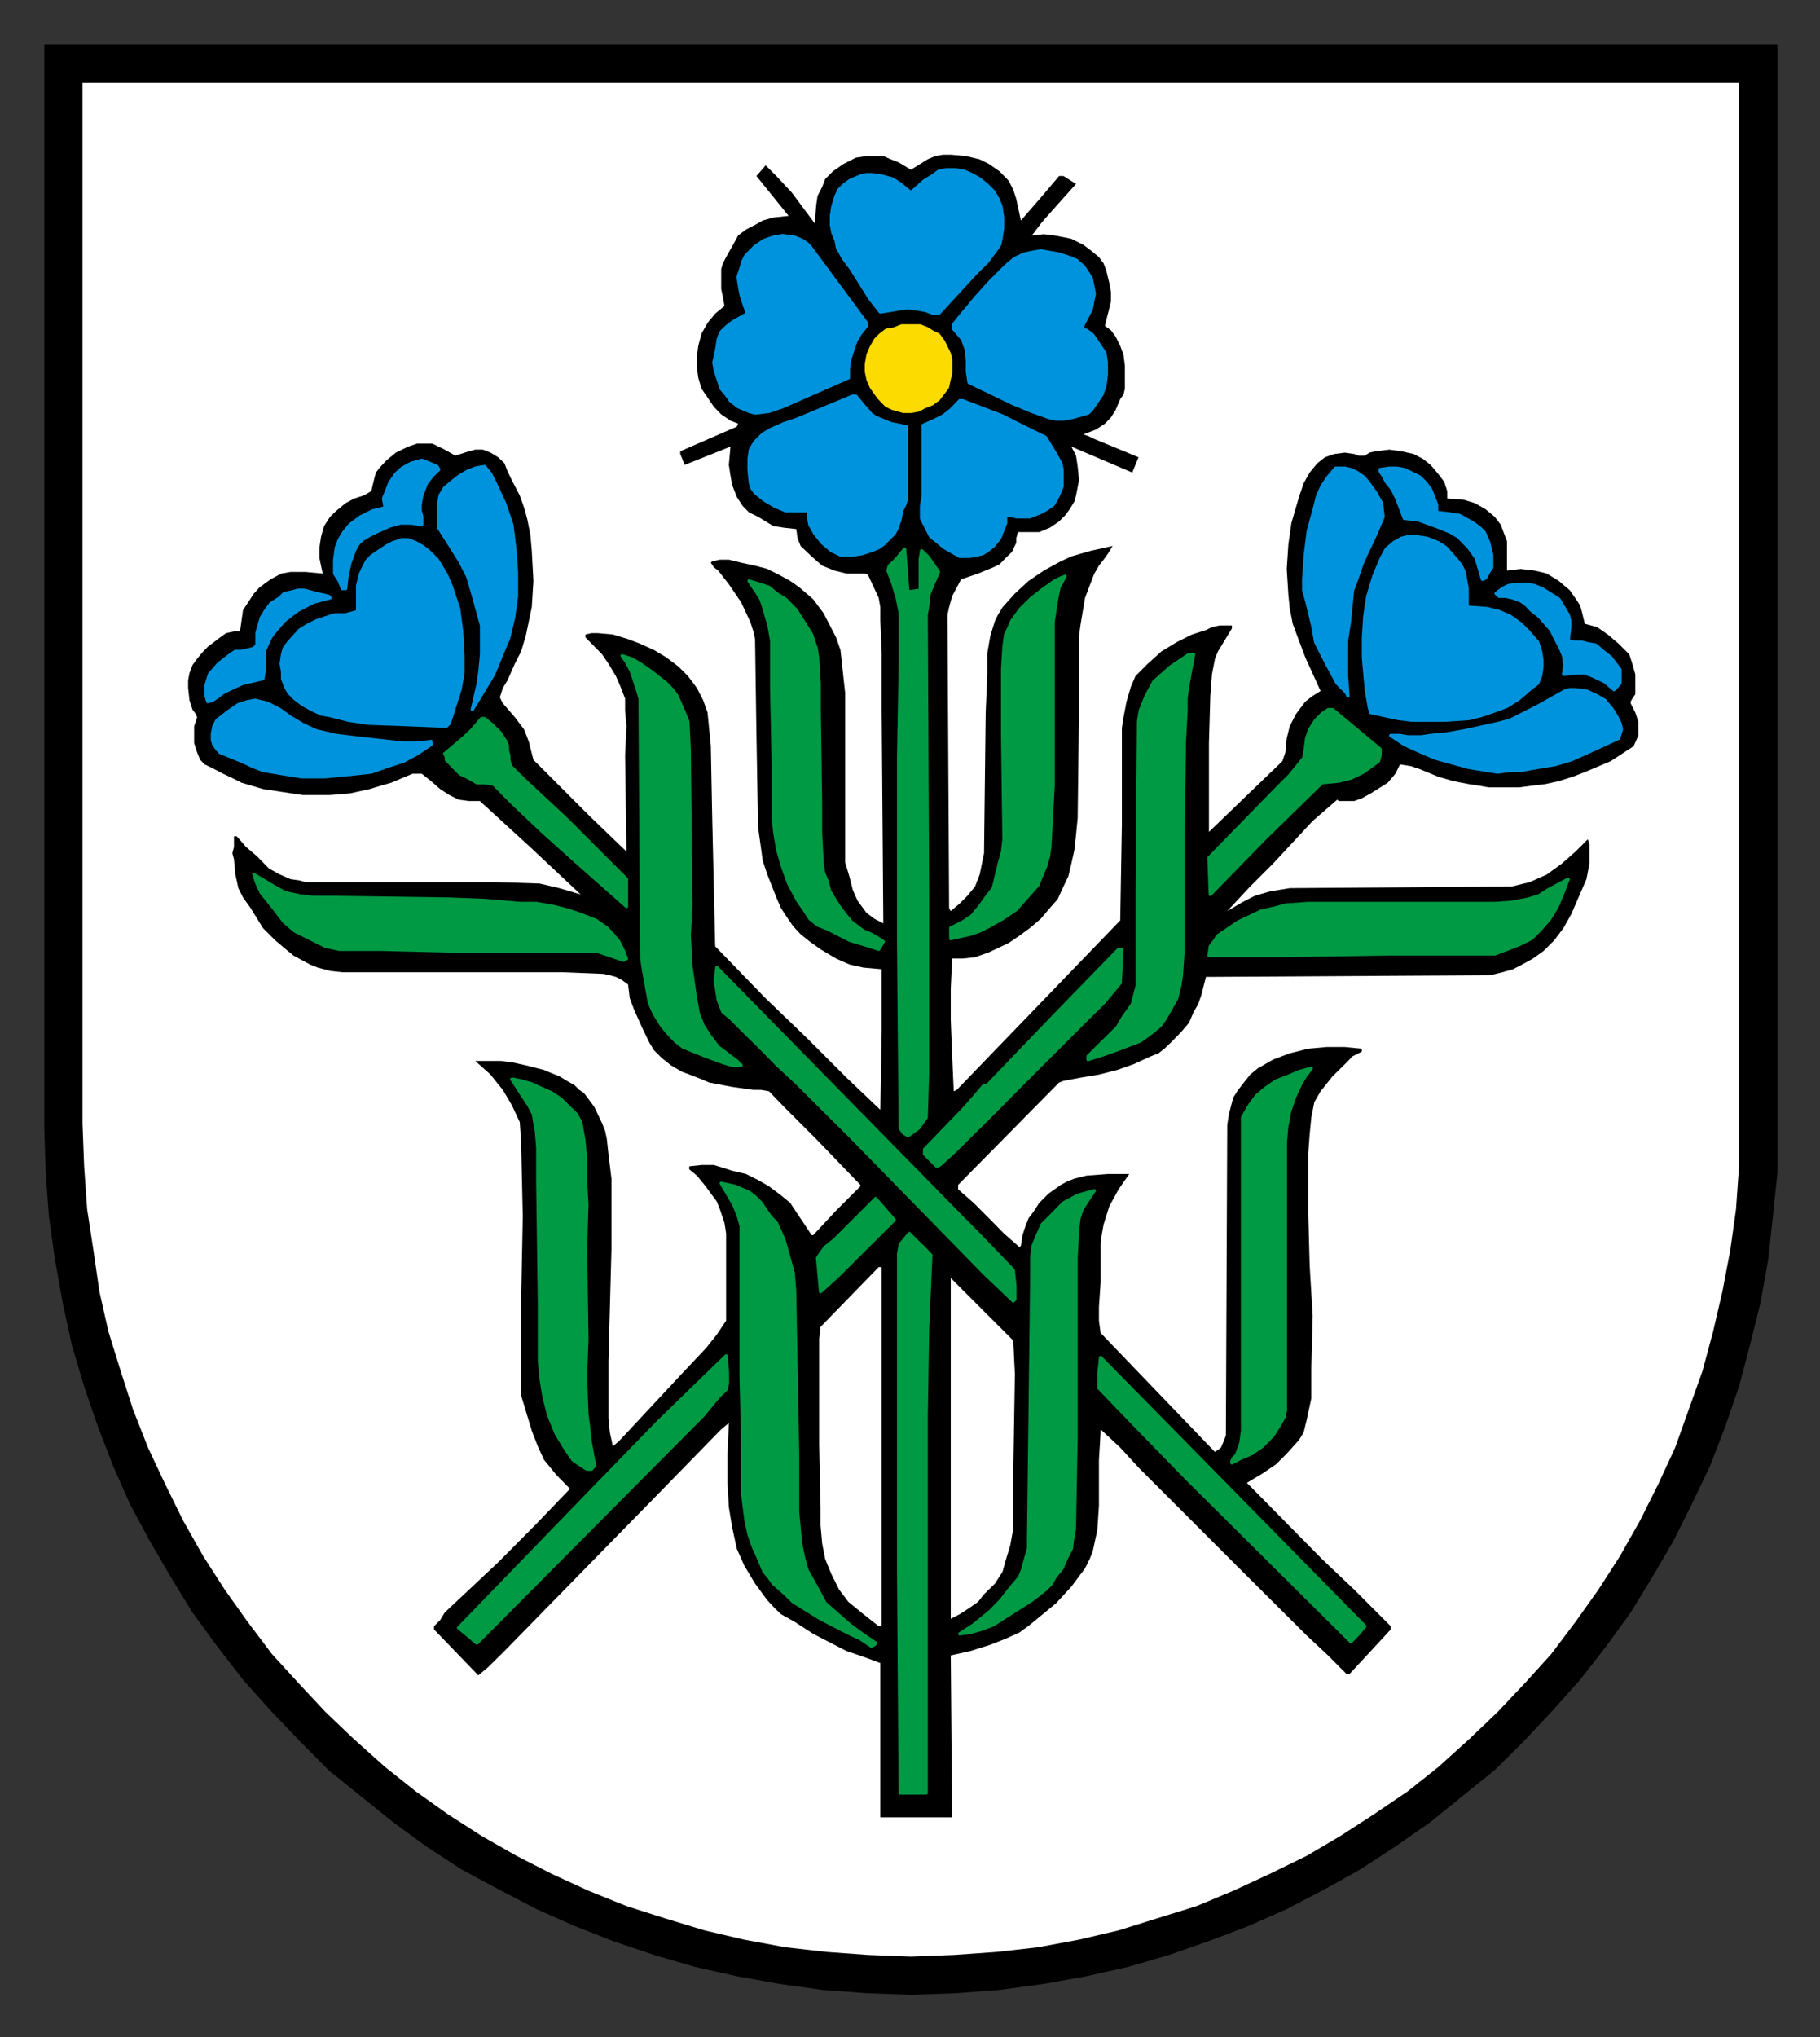
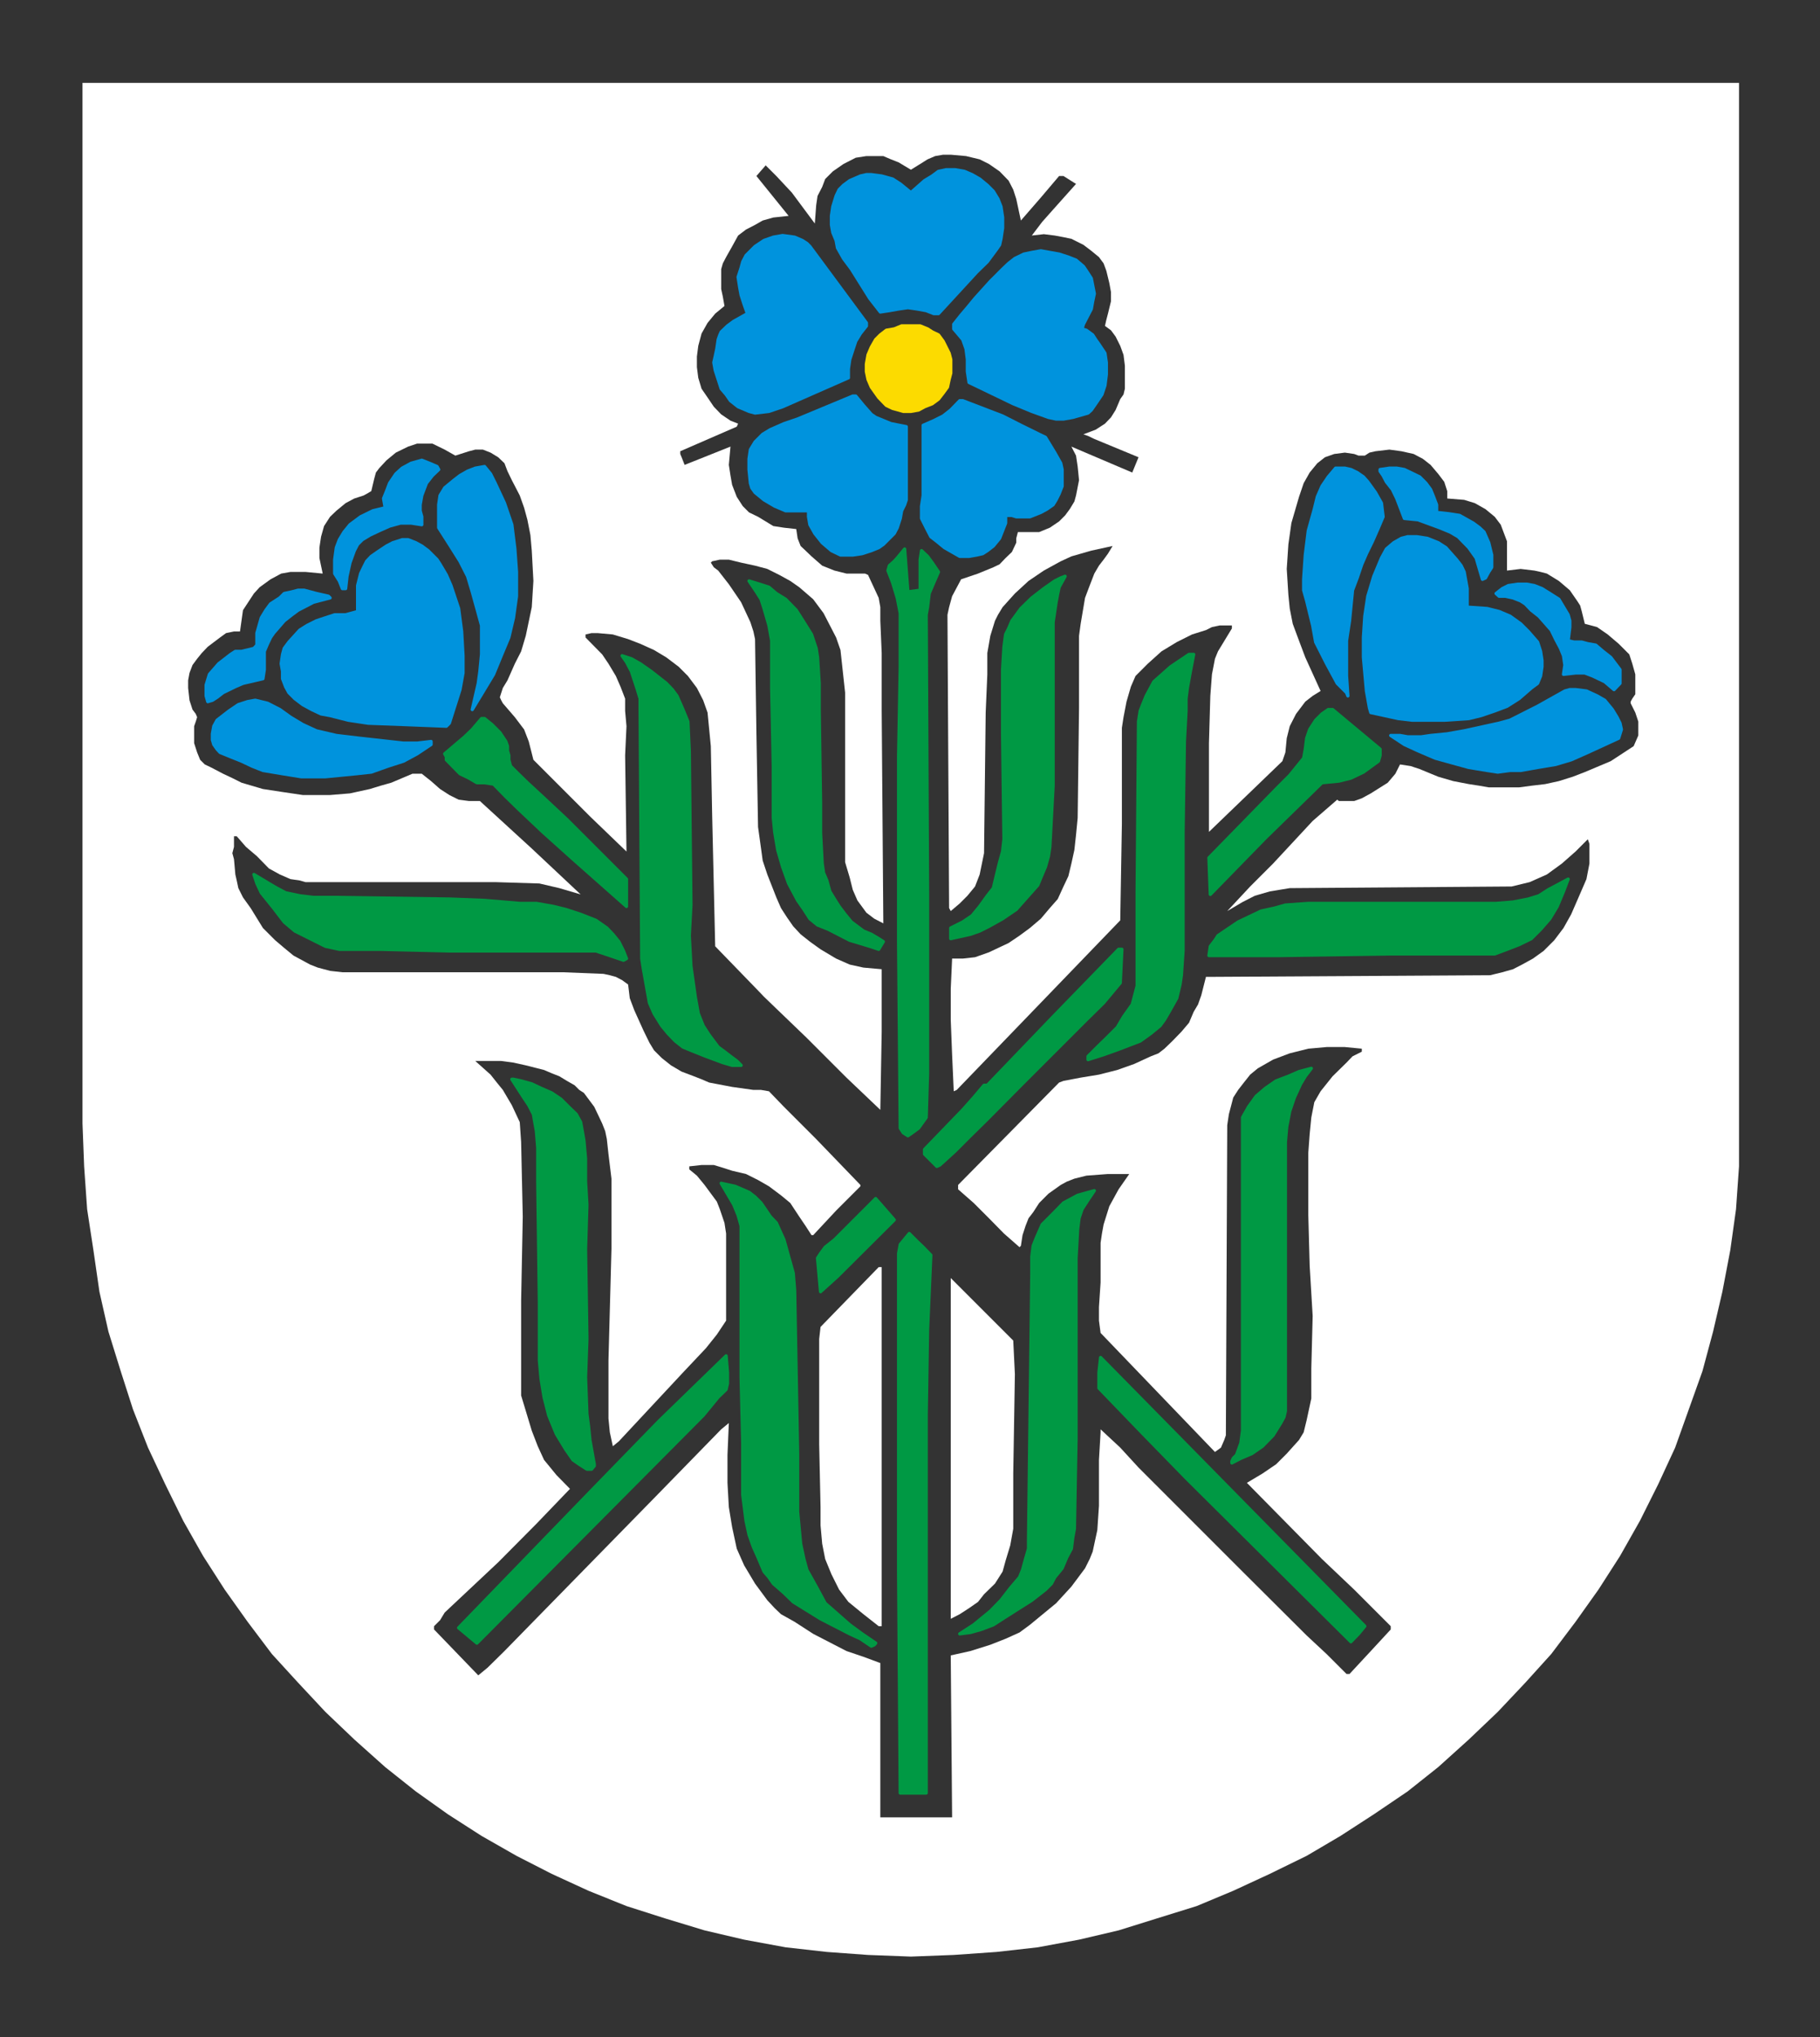
<svg xmlns="http://www.w3.org/2000/svg" version="1.0" width="418.58" height="468.36" id="svg2">
  <rect width="100%" height="100%" fill="#333333" stroke="none" />
  <defs id="defs4">
    <clipPath id="clipPath3504">
      <path d="M 418.2,712.68 L 421.56,712.68 L 421.56,700.33 L 418.2,700.33 L 418.2,712.68 z" id="path3506" />
    </clipPath>
    <clipPath id="clipPath3492">
      <path d="M 354.48,710.28 L 418.19,710.28 L 418.19,638.65 L 354.48,638.65 L 354.48,710.28 z" id="path3494" />
    </clipPath>
    <clipPath id="clipPath3480">
      <path d="M 354.48,710.28 L 418.19,710.28 L 418.19,638.65 L 354.48,638.65 L 354.48,710.28 z" id="path3482" />
    </clipPath>
    <clipPath id="clipPath3408">
      <path d="M 418.2,612.72 L 421.56,612.72 L 421.56,600.36 L 418.2,600.36 L 418.2,612.72 z" id="path3410" />
    </clipPath>
    <clipPath id="clipPath3398">
      <path d="M 354.48,610.32 L 418.19,610.32 L 418.19,538.68 L 354.48,538.68 L 354.48,610.32 z" id="path3400" />
    </clipPath>
    <clipPath id="clipPath3386">
      <path d="M 354.48,610.32 L 418.19,610.32 L 418.19,538.68 L 354.48,538.68 L 354.48,610.32 z" id="path3388" />
    </clipPath>
    <clipPath id="clipPath3308">
      <path d="M 418.2,512.64 L 421.56,512.64 L 421.56,500.28 L 418.2,500.28 L 418.2,512.64 z" id="path3310" />
    </clipPath>
    <clipPath id="clipPath3262">
      <path d="M 354.48,510.24 L 418.19,510.24 L 418.19,438.61 L 354.48,438.61 L 354.48,510.24 z" id="path3264" />
    </clipPath>
    <clipPath id="clipPath3250">
      <path d="M 354.48,510.24 L 418.19,510.24 L 418.19,438.61 L 354.48,438.61 L 354.48,510.24 z" id="path3252" />
    </clipPath>
    <clipPath id="clipPath3170">
      <path d="M 418.2,412.68 L 421.56,412.68 L 421.56,400.32 L 418.2,400.32 L 418.2,412.68 z" id="path3172" />
    </clipPath>
    <clipPath id="clipPath3086">
      <path d="M 354.48,410.28 L 418.19,410.28 L 418.19,338.65 L 354.48,338.65 L 354.48,410.28 z" id="path3088" />
    </clipPath>
    <clipPath id="clipPath3074">
-       <path d="M 354.48,410.28 L 418.19,410.28 L 418.19,338.65 L 354.48,338.65 L 354.48,410.28 z" id="path3076" />
-     </clipPath>
+       </clipPath>
    <clipPath id="clipPath2998">
      <path d="M 418.2,312.72 L 421.56,312.72 L 421.56,300.36 L 418.2,300.36 L 418.2,312.72 z" id="path3000" />
    </clipPath>
    <clipPath id="clipPath2946">
      <path d="M 354.48,310.32 L 418.19,310.32 L 418.19,238.69 L 354.48,238.69 L 354.48,310.32 z" id="path2948" />
    </clipPath>
    <clipPath id="clipPath2934">
      <path d="M 354.48,310.32 L 418.19,310.32 L 418.19,238.69 L 354.48,238.69 L 354.48,310.32 z" id="path2936" />
    </clipPath>
    <clipPath id="clipPath2858">
      <path d="M 418.2,212.64 L 421.56,212.64 L 421.56,200.29 L 418.2,200.29 L 418.2,212.64 z" id="path2860" />
    </clipPath>
    <clipPath id="clipPath2798">
      <path d="M 354.48,210.24 L 418.19,210.24 L 418.19,138.6 L 354.48,138.6 L 354.48,210.24 z" id="path2800" />
    </clipPath>
    <clipPath id="clipPath2786">
      <path d="M 354.48,210.24 L 418.19,210.24 L 418.19,138.6 L 354.48,138.6 L 354.48,210.24 z" id="path2788" />
    </clipPath>
    <clipPath id="clipPath2710">
      <path d="M 422.04,110.76 L 422.04,135.12 L 549.12,135.12 L 549.12,110.76 L 545.88,110.76 L 545.88,125.88 L 425.28,125.88 L 425.28,110.76 L 422.04,110.76 z" id="path2712" />
    </clipPath>
    <clipPath id="clipPath2688">
      <path d="M 351.12,110.76 L 351.12,135.12 L 354.48,135.12 L 354.48,110.76 L 351.12,110.76 z M 418.32,110.76 L 418.32,135.12 L 421.56,135.12 L 421.56,110.76 L 418.32,110.76 z" id="path2690" />
    </clipPath>
    <clipPath id="clipPath2666">
      <path d="M 288.84,110.76 L 288.84,135.12 L 350.64,135.12 L 350.64,110.76 L 347.4,110.76 L 347.4,132.84 L 292.08,132.84 L 292.08,110.76 L 288.84,110.76 z" id="path2668" />
    </clipPath>
    <clipPath id="clipPath2650">
      <path d="M 147.12,110.76 L 147.12,135.12 L 288.36,135.12 L 288.36,110.76 L 285.12,110.76 L 285.12,125.88 L 150.36,125.88 L 150.36,110.76 L 147.12,110.76 z" id="path2652" />
    </clipPath>
    <clipPath id="clipPath2634">
      <path d="M 67.68,110.76 L 67.68,135.12 L 146.64,135.12 L 146.64,110.76 L 143.28,110.76 L 143.28,125.88 L 70.92,125.88 L 70.92,110.76 L 67.68,110.76 z" id="path2636" />
    </clipPath>
    <clipPath id="clipPath2502">
      <path d="M 70.92,803.76 L 574.44,803.76 L 574.44,774.97 L 70.92,774.97 L 70.92,803.76 z" id="path2504" />
    </clipPath>
    <clipPath id="clipPath2480">
      <path d="M 70.92,803.76 L 574.44,803.76 L 574.44,801.97 L 70.92,801.97 L 70.92,803.76 z" id="path2482" />
    </clipPath>
    <clipPath id="clipPath2470">
      <path d="M 70.92,776.76 L 574.44,776.76 L 574.44,774.97 L 70.92,774.97 L 70.92,776.76 z" id="path2472" />
    </clipPath>
  </defs>
  <g transform="translate(-27.972,-15.208)" id="layer1">
    <g transform="matrix(1.25,0,0,1.25,-50.894,2.079)" clip-path="url(#clipPath2858)" id="g2856" />
    <g transform="matrix(1.25,0,0,1.25,-50.894,2.079)" clip-path="url(#clipPath2998)" id="g2996" />
    <g transform="matrix(1.25,0,0,1.25,-50.894,2.079)" clip-path="url(#clipPath3170)" id="g3168" />
    <g transform="matrix(1.25,0,0,1.25,-50.894,2.079)" clip-path="url(#clipPath3308)" id="g3306" />
    <g transform="matrix(1.25,0,0,1.25,-50.894,2.079)" clip-path="url(#clipPath3408)" id="g3406" />
    <g transform="matrix(1.25,0,0,1.25,-50.894,2.079)" clip-path="url(#clipPath3504)" id="g3502" />
    <g transform="matrix(5.022,0,0,5.022,-1932.192,-2111.466)" id="g6032">
      <g transform="matrix(1.25,0,0,1.25,-50.894,2.079)" clip-path="url(#clipPath3074)" id="g6034">
        <g id="g6036">
          <path d="M 354.59,338.74 L 418.09,338.74 L 418.09,378.43 L 418.09,378.43 L 418.09,380.05 L 417.92,381.67 L 417.75,383.24 L 417.47,384.81 L 417.08,386.38 L 416.68,387.89 L 416.18,389.35 L 415.62,390.8 L 414.95,392.2 L 414.28,393.54 L 413.5,394.88 L 412.71,396.17 L 411.82,397.4 L 410.86,398.63 L 409.85,399.76 L 408.8,400.88 L 407.73,401.94 L 406.55,402.89 L 405.38,403.84 L 404.09,404.74 L 402.8,405.58 L 401.51,406.3 L 400.11,407.03 L 398.71,407.65 L 397.26,408.2 L 395.8,408.71 L 394.29,409.15 L 392.77,409.49 L 391.21,409.77 L 389.59,409.99 L 388.02,410.11 L 386.34,410.17 L 386.34,410.17 L 384.71,410.11 L 383.09,409.99 L 381.52,409.77 L 379.96,409.49 L 378.44,409.15 L 376.93,408.71 L 375.42,408.2 L 374.02,407.65 L 372.62,407.03 L 371.22,406.3 L 369.88,405.58 L 368.59,404.74 L 367.36,403.84 L 366.18,402.89 L 365,401.94 L 363.95,400.88 L 362.88,399.76 L 361.87,398.63 L 360.92,397.4 L 360.02,396.17 L 359.23,394.88 L 358.45,393.54 L 357.73,392.2 L 357.11,390.8 L 356.55,389.35 L 356.05,387.89 L 355.6,386.38 L 355.26,384.81 L 354.98,383.24 L 354.76,381.67 L 354.64,380.05 L 354.59,378.43 L 354.59,338.74 z" id="path6038" style="fill:#000000;fill-opacity:1;fill-rule:evenodd;stroke:none" />
        </g>
      </g>
      <g transform="matrix(1.25,0,0,1.25,-50.894,2.079)" clip-path="url(#clipPath3086)" id="g6040">
        <path d="M 386.34,352.18 L 386.34,352.18 L 386.62,352.13 L 386.84,352.01 L 386.84,352.01 L 387.12,351.9 L 387.35,351.73 L 387.52,351.51 L 387.68,351.29 L 387.74,351.01 L 387.8,350.78 L 387.8,350.51 L 387.8,350.28 L 387.74,350.05 L 387.63,349.83 L 387.52,349.61 L 387.35,349.38 L 387.12,349.27 L 386.95,349.16 L 386.68,349.05 L 386.45,349.05 L 386.45,349.05 L 386.23,349.05 L 386,349.05 L 386,349.05 L 385.73,349.16 L 385.73,349.16 L 385.44,349.21 L 385.44,349.21 L 385.22,349.38 L 385.05,349.55 L 384.89,349.83 L 384.77,350.11 L 384.77,350.11 L 384.71,350.45 L 384.71,350.72 L 384.77,351.01 L 384.89,351.29 L 384.89,351.29 L 385.16,351.67 L 385.44,351.96 L 385.67,352.07 L 385.89,352.13 L 386.06,352.18 L 386.34,352.18 L 386.34,352.18 z" id="path6042" style="fill:#fcdb00;fill-opacity:1;fill-rule:evenodd;stroke:#fcdb00;stroke-width:0.12;stroke-linecap:round;stroke-linejoin:round;stroke-miterlimit:10;stroke-dasharray:none;stroke-opacity:1" />
        <path d="M 368.76,364.38 L 368.76,364.27 L 368.76,364.27 L 368.25,364.33 L 367.75,364.33 L 367.75,364.33 L 366.13,364.15 L 365.29,364.05 L 364.56,363.88 L 364.56,363.88 L 364.06,363.65 L 363.61,363.38 L 363.22,363.1 L 362.77,362.87 L 362.77,362.87 L 362.32,362.76 L 362.32,362.76 L 362.04,362.81 L 361.7,362.92 L 361.36,363.15 L 361.14,363.32 L 361.14,363.32 L 360.92,363.49 L 360.92,363.49 L 360.8,363.71 L 360.75,363.99 L 360.75,363.99 L 360.75,364.21 L 360.8,364.38 L 360.92,364.55 L 361.03,364.67 L 361.42,364.83 L 361.82,364.99 L 361.82,364.99 L 362.2,365.17 L 362.6,365.33 L 362.6,365.33 L 363.32,365.45 L 364,365.56 L 364.89,365.56 L 364.89,365.56 L 366.02,365.45 L 366.57,365.39 L 367.19,365.17 L 367.19,365.17 L 367.75,364.99 L 368.25,364.72 L 368.76,364.38 L 368.76,364.38 z" id="path6044" style="fill:#0093dd;fill-opacity:1;fill-rule:evenodd;stroke:#0093dd;stroke-width:0.12;stroke-linecap:round;stroke-linejoin:round;stroke-miterlimit:10;stroke-dasharray:none;stroke-opacity:1" />
        <path d="M 412.27,364.15 L 412.27,364.15 L 412.37,363.83 L 412.37,363.83 L 412.32,363.6 L 412.21,363.38 L 412.21,363.38 L 412.04,363.1 L 412.04,363.1 L 411.76,362.76 L 411.76,362.76 L 411.48,362.6 L 411.09,362.42 L 410.69,362.37 L 410.48,362.37 L 410.3,362.42 L 410.3,362.42 L 409.3,362.98 L 408.29,363.49 L 408.29,363.49 L 407.89,363.6 L 407.89,363.6 L 406.61,363.88 L 405.99,363.99 L 405.38,364.05 L 405.38,364.05 L 405.04,364.1 L 404.76,364.1 L 404.76,364.1 L 404.54,364.1 L 404.26,364.05 L 404.26,364.05 L 403.92,364.05 L 403.92,364.05 L 404.42,364.38 L 404.92,364.61 L 404.92,364.61 L 405.55,364.88 L 406.16,365.05 L 406.78,365.22 L 407.45,365.33 L 407.45,365.33 L 407.84,365.39 L 407.84,365.39 L 408.29,365.33 L 408.68,365.33 L 408.68,365.33 L 409.3,365.22 L 409.96,365.11 L 409.96,365.11 L 410.53,364.94 L 411.14,364.67 L 412.27,364.15 L 412.27,364.15 z" id="path6046" style="fill:#0093dd;fill-opacity:1;fill-rule:evenodd;stroke:#0093dd;stroke-width:0.12;stroke-linecap:round;stroke-linejoin:round;stroke-miterlimit:10;stroke-dasharray:none;stroke-opacity:1" />
        <path d="M 369.43,363.6 L 369.43,363.6 L 369.82,362.37 L 369.93,361.76 L 369.93,361.13 L 369.93,361.13 L 369.88,360.24 L 369.77,359.4 L 369.49,358.56 L 369.32,358.17 L 369.09,357.78 L 369.09,357.78 L 368.98,357.61 L 368.65,357.28 L 368.42,357.11 L 368.2,356.99 L 367.92,356.88 L 367.7,356.88 L 367.7,356.88 L 367.52,356.94 L 367.36,356.99 L 367.13,357.11 L 367.13,357.11 L 366.8,357.33 L 366.57,357.49 L 366.4,357.67 L 366.4,357.67 L 366.29,357.89 L 366.18,358.12 L 366.07,358.56 L 366.07,359.01 L 366.07,359.51 L 366.07,359.51 L 365.63,359.63 L 365.23,359.63 L 365.23,359.63 L 364.89,359.74 L 364.56,359.85 L 364.22,360.02 L 363.95,360.19 L 363.95,360.19 L 363.55,360.63 L 363.55,360.63 L 363.38,360.86 L 363.32,361.08 L 363.27,361.42 L 363.32,361.7 L 363.32,361.7 L 363.32,361.97 L 363.43,362.26 L 363.55,362.48 L 363.77,362.7 L 363.77,362.7 L 364.06,362.92 L 364.39,363.1 L 364.73,363.26 L 365.06,363.32 L 365.73,363.49 L 366.46,363.6 L 366.46,363.6 L 367.81,363.65 L 369.32,363.71 L 369.32,363.71 L 369.38,363.65 L 369.43,363.6 L 369.43,363.6 z" id="path6048" style="fill:#0093dd;fill-opacity:1;fill-rule:evenodd;stroke:#0093dd;stroke-width:0.12;stroke-linecap:round;stroke-linejoin:round;stroke-miterlimit:10;stroke-dasharray:none;stroke-opacity:1" />
        <path d="M 406.72,359.35 L 406.72,359.35 L 406.72,358.67 L 406.67,358.39 L 406.61,358.06 L 406.61,358.06 L 406.5,357.83 L 406.33,357.61 L 405.94,357.17 L 405.94,357.17 L 405.66,356.99 L 405.26,356.83 L 404.87,356.77 L 404.54,356.77 L 404.54,356.77 L 404.31,356.83 L 404.03,356.99 L 404.03,356.99 L 403.76,357.22 L 403.58,357.55 L 403.3,358.22 L 403.3,358.22 L 403.08,358.95 L 402.97,359.68 L 402.92,360.46 L 402.92,361.19 L 403.03,362.42 L 403.14,363.04 L 403.14,363.04 L 403.19,363.21 L 403.19,363.21 L 404.2,363.43 L 404.71,363.49 L 405.15,363.49 L 405.15,363.49 L 405.88,363.49 L 406.78,363.43 L 407.23,363.32 L 407.73,363.15 L 408.18,362.98 L 408.62,362.7 L 408.62,362.7 L 409.07,362.31 L 409.3,362.14 L 409.41,361.87 L 409.41,361.87 L 409.46,361.53 L 409.46,361.3 L 409.46,361.3 L 409.41,360.97 L 409.3,360.63 L 409.3,360.63 L 408.96,360.24 L 408.68,359.96 L 408.68,359.96 L 408.29,359.68 L 408.29,359.68 L 407.89,359.51 L 407.45,359.4 L 406.72,359.35 L 406.72,359.35 z" id="path6050" style="fill:#0093dd;fill-opacity:1;fill-rule:evenodd;stroke:#0093dd;stroke-width:0.12;stroke-linecap:round;stroke-linejoin:round;stroke-miterlimit:10;stroke-dasharray:none;stroke-opacity:1" />
        <path d="M 370.27,363.1 L 370.27,363.1 L 370.61,362.54 L 371.05,361.81 L 371.05,361.81 L 371.33,361.13 L 371.61,360.46 L 371.61,360.46 L 371.78,359.74 L 371.89,358.95 L 371.89,358.06 L 371.83,357.22 L 371.72,356.33 L 371.45,355.54 L 371.11,354.81 L 370.94,354.47 L 370.72,354.2 L 370.72,354.2 L 370.38,354.26 L 370.1,354.37 L 369.82,354.53 L 369.6,354.7 L 369.6,354.7 L 369.26,354.98 L 369.09,355.26 L 369.04,355.6 L 369.04,355.99 L 369.04,355.99 L 369.04,356.21 L 369.04,356.44 L 369.04,356.44 L 369.43,357.05 L 369.82,357.67 L 369.82,357.67 L 370.1,358.22 L 370.27,358.79 L 370.44,359.4 L 370.61,360.02 L 370.61,360.02 L 370.61,360.46 L 370.61,361.08 L 370.55,361.7 L 370.49,362.14 L 370.49,362.14 L 370.27,363.1 L 370.27,363.1 z" id="path6052" style="fill:#0093dd;fill-opacity:1;fill-rule:evenodd;stroke:#0093dd;stroke-width:0.12;stroke-linecap:round;stroke-linejoin:round;stroke-miterlimit:10;stroke-dasharray:none;stroke-opacity:1" />
        <path d="M 360.58,362.81 L 360.58,362.81 L 360.75,362.76 L 360.75,362.76 L 360.92,362.65 L 361.14,362.48 L 361.14,362.48 L 361.59,362.26 L 361.87,362.14 L 362.6,361.97 L 362.6,361.97 L 362.65,361.64 L 362.65,361.3 L 362.65,360.97 L 362.77,360.69 L 362.77,360.69 L 362.88,360.46 L 362.99,360.3 L 362.99,360.3 L 363.38,359.85 L 363.66,359.63 L 363.89,359.46 L 364.45,359.17 L 365.06,359.01 L 365.06,359.01 L 365,358.95 L 365,358.95 L 364.56,358.85 L 364.11,358.73 L 363.89,358.73 L 363.66,358.79 L 363.66,358.79 L 363.38,358.85 L 363.22,359.01 L 362.88,359.23 L 362.88,359.23 L 362.71,359.46 L 362.54,359.74 L 362.38,360.3 L 362.38,360.3 L 362.38,360.52 L 362.38,360.74 L 362.38,360.74 L 362.27,360.86 L 362.27,360.86 L 361.82,360.97 L 361.59,360.97 L 361.42,361.08 L 361.42,361.08 L 360.98,361.42 L 360.64,361.81 L 360.64,361.81 L 360.52,362.2 L 360.52,362.42 L 360.52,362.6 L 360.52,362.6 L 360.58,362.81 L 360.58,362.81 z" id="path6054" style="fill:#0093dd;fill-opacity:1;fill-rule:evenodd;stroke:#0093dd;stroke-width:0.12;stroke-linecap:round;stroke-linejoin:round;stroke-miterlimit:10;stroke-dasharray:none;stroke-opacity:1" />
        <path d="M 402.35,362.6 L 402.35,362.6 L 402.3,361.87 L 402.3,361.24 L 402.3,360.58 L 402.41,359.85 L 402.41,359.85 L 402.52,358.73 L 402.52,358.73 L 402.69,358.28 L 402.86,357.78 L 402.86,357.78 L 403.03,357.39 L 403.25,356.94 L 403.47,356.44 L 403.64,356.04 L 403.64,356.04 L 403.58,355.54 L 403.58,355.54 L 403.36,355.15 L 403.08,354.76 L 403.08,354.76 L 402.92,354.58 L 402.69,354.42 L 402.46,354.31 L 402.24,354.26 L 402.24,354.26 L 401.9,354.26 L 401.9,354.26 L 401.63,354.58 L 401.4,354.92 L 401.23,355.31 L 401.12,355.76 L 401.12,355.76 L 400.9,356.55 L 400.79,357.44 L 400.73,358.33 L 400.73,358.73 L 400.84,359.12 L 400.84,359.12 L 401.06,360.02 L 401.06,360.02 L 401.17,360.63 L 401.17,360.63 L 401.57,361.42 L 401.96,362.14 L 401.96,362.14 L 402.19,362.37 L 402.19,362.37 L 402.3,362.48 L 402.35,362.6 L 402.35,362.6 z" id="path6056" style="fill:#0093dd;fill-opacity:1;fill-rule:evenodd;stroke:#0093dd;stroke-width:0.12;stroke-linecap:round;stroke-linejoin:round;stroke-miterlimit:10;stroke-dasharray:none;stroke-opacity:1" />
        <path d="M 412.1,362.37 L 412.1,362.37 L 412.32,362.14 L 412.32,362.14 L 412.32,361.64 L 412.32,361.64 L 411.98,361.19 L 411.7,360.97 L 411.43,360.74 L 411.43,360.74 L 411.14,360.69 L 410.92,360.63 L 410.64,360.63 L 410.42,360.58 L 410.42,360.58 L 410.48,360.08 L 410.48,359.85 L 410.42,359.63 L 410.42,359.63 L 410.08,359.06 L 410.08,359.06 L 409.75,358.85 L 409.75,358.85 L 409.46,358.67 L 409.18,358.56 L 409.18,358.56 L 408.91,358.51 L 408.57,358.51 L 408.23,358.56 L 408.01,358.67 L 408.01,358.67 L 407.78,358.85 L 407.78,358.85 L 407.89,358.95 L 407.89,358.95 L 408.12,358.95 L 408.4,359.01 L 408.4,359.01 L 408.68,359.12 L 408.85,359.23 L 408.85,359.23 L 409.07,359.46 L 409.35,359.68 L 409.8,360.19 L 409.96,360.52 L 410.14,360.86 L 410.25,361.13 L 410.3,361.47 L 410.3,361.47 L 410.25,361.81 L 410.25,361.81 L 410.69,361.76 L 411.03,361.76 L 411.32,361.87 L 411.32,361.87 L 411.53,361.97 L 411.76,362.08 L 412.1,362.37 L 412.1,362.37 z" id="path6058" style="fill:#0093dd;fill-opacity:1;fill-rule:evenodd;stroke:#0093dd;stroke-width:0.12;stroke-linecap:round;stroke-linejoin:round;stroke-miterlimit:10;stroke-dasharray:none;stroke-opacity:1" />
        <path d="M 365.51,358.67 L 365.63,358.67 L 365.63,358.67 L 365.68,358.22 L 365.79,357.72 L 365.95,357.28 L 366.07,357.05 L 366.24,356.88 L 366.24,356.88 L 366.52,356.71 L 366.86,356.55 L 366.86,356.55 L 367.24,356.38 L 367.64,356.27 L 368.03,356.27 L 368.42,356.33 L 368.42,356.33 L 368.42,356.04 L 368.36,355.82 L 368.36,355.82 L 368.36,355.6 L 368.42,355.26 L 368.59,354.81 L 368.59,354.81 L 368.81,354.53 L 369.04,354.31 L 368.98,354.2 L 368.98,354.2 L 368.7,354.08 L 368.42,353.97 L 368.42,353.97 L 368.03,354.08 L 367.7,354.26 L 367.47,354.47 L 367.24,354.81 L 367.24,354.81 L 367.13,355.1 L 367.02,355.37 L 367.02,355.37 L 367.08,355.71 L 367.08,355.71 L 366.63,355.82 L 366.63,355.82 L 366.18,356.04 L 365.79,356.33 L 365.79,356.33 L 365.57,356.6 L 365.4,356.88 L 365.29,357.17 L 365.23,357.61 L 365.23,357.61 L 365.23,358.12 L 365.23,358.12 L 365.4,358.39 L 365.51,358.67 L 365.51,358.67 z" id="path6060" style="fill:#0093dd;fill-opacity:1;fill-rule:evenodd;stroke:#0093dd;stroke-width:0.12;stroke-linecap:round;stroke-linejoin:round;stroke-miterlimit:10;stroke-dasharray:none;stroke-opacity:1" />
        <path d="M 407.28,358.33 L 407.28,358.33 L 407.39,358.28 L 407.39,358.28 L 407.51,358.06 L 407.62,357.89 L 407.62,357.67 L 407.62,357.44 L 407.51,356.99 L 407.34,356.6 L 407.34,356.6 L 407.17,356.44 L 406.94,356.27 L 406.44,355.99 L 406.44,355.99 L 406.05,355.93 L 405.6,355.88 L 405.6,355.88 L 405.6,355.6 L 405.6,355.6 L 405.49,355.31 L 405.38,355.04 L 405.21,354.81 L 404.98,354.58 L 404.98,354.58 L 404.65,354.42 L 404.65,354.42 L 404.42,354.31 L 404.14,354.26 L 404.14,354.26 L 403.87,354.26 L 403.53,354.31 L 403.53,354.31 L 403.53,354.37 L 403.64,354.53 L 403.76,354.76 L 403.76,354.76 L 403.98,355.04 L 404.14,355.37 L 404.42,356.1 L 404.42,356.1 L 404.92,356.15 L 404.92,356.15 L 405.71,356.44 L 406.1,356.6 L 406.39,356.77 L 406.39,356.77 L 406.78,357.17 L 407.05,357.55 L 407.05,357.55 L 407.28,358.33 L 407.28,358.33 z" id="path6062" style="fill:#0093dd;fill-opacity:1;fill-rule:evenodd;stroke:#0093dd;stroke-width:0.12;stroke-linecap:round;stroke-linejoin:round;stroke-miterlimit:10;stroke-dasharray:none;stroke-opacity:1" />
        <path d="M 389.36,357.11 L 389.36,357.11 L 389.59,356.83 L 389.7,356.55 L 389.81,356.27 L 389.81,355.99 L 389.81,355.99 L 390.04,355.99 L 390.2,356.04 L 390.2,356.04 L 390.7,356.04 L 390.7,356.04 L 391.1,355.88 L 391.32,355.76 L 391.55,355.6 L 391.55,355.6 L 391.66,355.42 L 391.77,355.2 L 391.88,354.92 L 391.88,354.92 L 391.88,354.31 L 391.88,354.31 L 391.83,354.08 L 391.61,353.69 L 391.27,353.13 L 391.04,353.02 L 391.04,353.02 L 390.37,352.69 L 389.7,352.35 L 388.24,351.79 L 388.24,351.79 L 388.18,351.79 L 388.13,351.79 L 388.13,351.79 L 387.8,352.13 L 387.52,352.35 L 387.18,352.52 L 386.79,352.69 L 386.79,352.69 L 386.79,355.26 L 386.79,355.26 L 386.73,355.65 L 386.73,356.1 L 386.73,356.1 L 386.9,356.44 L 387.07,356.77 L 387.07,356.77 L 387.29,356.94 L 387.29,356.94 L 387.57,357.17 L 387.85,357.33 L 388.13,357.49 L 388.47,357.49 L 388.47,357.49 L 388.75,357.44 L 388.97,357.39 L 389.14,357.28 L 389.36,357.11 L 389.36,357.11 z" id="path6064" style="fill:#0093dd;fill-opacity:1;fill-rule:evenodd;stroke:#0093dd;stroke-width:0.12;stroke-linecap:round;stroke-linejoin:round;stroke-miterlimit:10;stroke-dasharray:none;stroke-opacity:1" />
        <path d="M 386.17,352.74 L 386.17,352.74 L 385.61,352.63 L 385.05,352.4 L 385.05,352.4 L 384.89,352.29 L 384.89,352.29 L 384.6,351.96 L 384.32,351.62 L 384.32,351.62 L 384.21,351.62 L 384.21,351.62 L 382.19,352.46 L 382.19,352.46 L 381.69,352.63 L 381.19,352.85 L 381.19,352.85 L 380.91,353.02 L 380.91,353.02 L 380.63,353.3 L 380.46,353.58 L 380.41,353.92 L 380.41,354.31 L 380.41,354.31 L 380.46,354.81 L 380.46,354.81 L 380.51,354.98 L 380.63,355.15 L 380.96,355.42 L 381.35,355.65 L 381.75,355.82 L 381.75,355.82 L 382.14,355.82 L 382.59,355.82 L 382.59,355.82 L 382.59,356.04 L 382.64,356.33 L 382.64,356.33 L 382.82,356.65 L 383.09,356.99 L 383.43,357.28 L 383.76,357.44 L 383.76,357.44 L 383.87,357.44 L 383.87,357.44 L 384.21,357.44 L 384.55,357.39 L 384.55,357.39 L 384.89,357.28 L 384.89,357.28 L 385.16,357.17 L 385.16,357.17 L 385.33,357.05 L 385.55,356.83 L 385.73,356.65 L 385.84,356.44 L 385.84,356.44 L 385.95,356.1 L 386,355.82 L 386,355.82 L 386.11,355.6 L 386.17,355.42 L 386.17,355.42 L 386.17,354.92 L 386.17,354.42 L 386.17,354.42 L 386.17,352.74 L 386.17,352.74 z" id="path6066" style="fill:#0093dd;fill-opacity:1;fill-rule:evenodd;stroke:#0093dd;stroke-width:0.12;stroke-linecap:round;stroke-linejoin:round;stroke-miterlimit:10;stroke-dasharray:none;stroke-opacity:1" />
        <path d="M 392.61,349.16 L 392.66,348.99 L 392.66,348.99 L 392.95,348.43 L 393,348.15 L 393.06,347.87 L 393.06,347.87 L 392.95,347.31 L 392.77,347.03 L 392.66,346.87 L 392.66,346.87 L 392.39,346.64 L 392.11,346.53 L 391.77,346.42 L 391.43,346.36 L 391.1,346.3 L 390.77,346.36 L 390.48,346.42 L 390.15,346.58 L 390.15,346.58 L 389.92,346.76 L 389.7,346.97 L 389.25,347.42 L 389.25,347.42 L 388.69,348.04 L 388.69,348.04 L 388.41,348.38 L 388.41,348.38 L 388.18,348.65 L 387.91,348.99 L 387.91,349.16 L 387.91,349.16 L 388.24,349.55 L 388.24,349.55 L 388.3,349.72 L 388.36,349.89 L 388.41,350.28 L 388.41,350.28 L 388.41,350.72 L 388.47,351.12 L 388.47,351.12 L 390.09,351.9 L 390.09,351.9 L 390.77,352.18 L 391.38,352.4 L 391.66,352.46 L 391.93,352.46 L 392.27,352.4 L 392.66,352.29 L 392.66,352.29 L 392.83,352.24 L 392.95,352.13 L 393.11,351.9 L 393.11,351.9 L 393.34,351.56 L 393.34,351.56 L 393.45,351.23 L 393.5,350.83 L 393.5,350.39 L 393.45,350.05 L 393.45,350.05 L 393.23,349.72 L 393.23,349.72 L 393.11,349.55 L 393,349.38 L 392.77,349.21 L 392.61,349.16 L 392.61,349.16 z" id="path6068" style="fill:#0093dd;fill-opacity:1;fill-rule:evenodd;stroke:#0093dd;stroke-width:0.12;stroke-linecap:round;stroke-linejoin:round;stroke-miterlimit:10;stroke-dasharray:none;stroke-opacity:1" />
        <path d="M 384.05,350.95 L 384.05,350.95 L 384.05,350.62 L 384.1,350.28 L 384.1,350.28 L 384.21,349.94 L 384.32,349.61 L 384.49,349.33 L 384.71,349.05 L 384.71,348.94 L 382.64,346.14 L 382.64,346.14 L 382.53,346.03 L 382.36,345.92 L 382.08,345.8 L 382.08,345.8 L 381.64,345.74 L 381.3,345.8 L 380.96,345.92 L 380.63,346.14 L 380.63,346.14 L 380.3,346.47 L 380.18,346.7 L 380.12,346.92 L 380.12,346.92 L 380.01,347.26 L 380.07,347.65 L 380.07,347.65 L 380.12,347.92 L 380.23,348.26 L 380.35,348.6 L 380.35,348.6 L 379.85,348.88 L 379.62,349.05 L 379.39,349.27 L 379.39,349.27 L 379.34,349.38 L 379.28,349.55 L 379.23,349.89 L 379.23,349.89 L 379.17,350.17 L 379.12,350.39 L 379.12,350.39 L 379.17,350.67 L 379.28,351.01 L 379.39,351.35 L 379.57,351.56 L 379.57,351.56 L 379.73,351.79 L 380.01,352.01 L 380.01,352.01 L 380.41,352.18 L 380.63,352.24 L 380.63,352.24 L 381.14,352.18 L 381.64,352.01 L 381.64,352.01 L 384.05,350.95 L 384.05,350.95 z" id="path6070" style="fill:#0093dd;fill-opacity:1;fill-rule:evenodd;stroke:#0093dd;stroke-width:0.12;stroke-linecap:round;stroke-linejoin:round;stroke-miterlimit:10;stroke-dasharray:none;stroke-opacity:1" />
        <path d="M 387.18,348.6 L 387.18,348.6 L 387.35,348.6 L 387.35,348.6 L 388.75,347.08 L 388.75,347.08 L 389.14,346.7 L 389.48,346.24 L 389.48,346.24 L 389.59,346.08 L 389.64,345.86 L 389.7,345.46 L 389.7,345.46 L 389.7,345.08 L 389.64,344.68 L 389.64,344.68 L 389.53,344.4 L 389.36,344.12 L 389.14,343.9 L 388.86,343.67 L 388.58,343.51 L 388.3,343.39 L 387.96,343.33 L 387.63,343.33 L 387.63,343.33 L 387.35,343.39 L 387.35,343.39 L 387.12,343.56 L 386.84,343.73 L 386.34,344.17 L 386.34,344.17 L 386.28,344.12 L 386.28,344.12 L 385.95,343.85 L 385.67,343.67 L 385.27,343.56 L 384.89,343.51 L 384.89,343.51 L 384.71,343.51 L 384.49,343.56 L 384.49,343.56 L 384.1,343.73 L 383.87,343.9 L 383.71,344.06 L 383.71,344.06 L 383.6,344.29 L 383.48,344.68 L 383.43,345.02 L 383.43,345.35 L 383.43,345.35 L 383.48,345.63 L 383.6,345.92 L 383.6,345.92 L 383.65,346.19 L 383.65,346.19 L 383.87,346.58 L 384.16,346.97 L 384.16,346.97 L 384.83,348.04 L 384.83,348.04 L 385.22,348.54 L 385.22,348.54 L 385.55,348.49 L 385.89,348.43 L 385.89,348.43 L 386.23,348.38 L 386.57,348.43 L 386.9,348.49 L 387.18,348.6 L 387.18,348.6 z" id="path6072" style="fill:#0093dd;fill-opacity:1;fill-rule:evenodd;stroke:#0093dd;stroke-width:0.12;stroke-linecap:round;stroke-linejoin:round;stroke-miterlimit:10;stroke-dasharray:none;stroke-opacity:1" />
        <path d="M 386.9,402.78 L 386.9,402.78 L 386.9,395.39 L 386.9,388.95 L 386.95,385.82 L 387.07,383.08 L 387.07,383.08 L 386.79,382.79 L 386.57,382.58 L 386.28,382.29 L 386.28,382.29 L 385.95,382.69 L 385.95,382.69 L 385.89,383.02 L 385.89,394.61 L 385.89,394.61 L 385.95,402.78 L 386.9,402.78 z" id="path6074" style="fill:#009944;fill-opacity:1;fill-rule:evenodd;stroke:#009944;stroke-width:0.12;stroke-linecap:round;stroke-linejoin:round;stroke-miterlimit:10;stroke-dasharray:none;stroke-opacity:1" />
        <path d="M 384.89,397.4 L 384.89,397.4 L 385,397.35 L 385.05,397.29 L 385.05,397.29 L 384.55,396.95 L 384.1,396.62 L 384.1,396.62 L 383.2,395.83 L 383.2,395.83 L 382.87,395.22 L 382.53,394.61 L 382.53,394.61 L 382.42,394.21 L 382.3,393.65 L 382.19,392.48 L 382.19,391.24 L 382.19,390.35 L 382.08,384.36 L 382.08,384.36 L 382.03,383.74 L 381.86,383.13 L 381.69,382.52 L 381.41,381.9 L 381.41,381.9 L 381.19,381.67 L 381.19,381.67 L 380.85,381.17 L 380.63,380.95 L 380.41,380.78 L 380.41,380.78 L 379.9,380.56 L 379.39,380.45 L 379.39,380.45 L 379.85,381.23 L 380.01,381.62 L 380.12,382.01 L 380.12,382.01 L 380.12,387.55 L 380.18,389.96 L 380.18,389.96 L 380.18,390.92 L 380.18,391.86 L 380.3,392.81 L 380.41,393.32 L 380.57,393.77 L 380.57,393.77 L 380.74,394.15 L 380.74,394.15 L 380.96,394.67 L 381.14,394.88 L 381.3,395.11 L 381.3,395.11 L 381.69,395.45 L 382.03,395.78 L 382.03,395.78 L 382.48,396.06 L 383.03,396.4 L 384.1,396.95 L 384.1,396.95 L 384.49,397.13 L 384.89,397.4 L 384.89,397.4 z" id="path6076" style="fill:#009944;fill-opacity:1;fill-rule:evenodd;stroke:#009944;stroke-width:0.12;stroke-linecap:round;stroke-linejoin:round;stroke-miterlimit:10;stroke-dasharray:none;stroke-opacity:1" />
        <path d="M 370.44,397.29 L 370.44,397.29 L 378.73,388.95 L 378.73,388.95 L 379.28,388.28 L 379.28,388.28 L 379.57,388 L 379.57,388 L 379.62,387.78 L 379.62,387.38 L 379.57,386.77 L 379.57,386.77 L 377.1,389.17 L 374.64,391.7 L 369.77,396.73 L 370.44,397.29 z" id="path6078" style="fill:#009944;fill-opacity:1;fill-rule:evenodd;stroke:#009944;stroke-width:0.12;stroke-linecap:round;stroke-linejoin:round;stroke-miterlimit:10;stroke-dasharray:none;stroke-opacity:1" />
        <path d="M 402.46,397.24 L 402.46,397.24 L 402.74,396.95 L 402.97,396.67 L 393.29,386.83 L 393.29,386.83 L 393.23,387.38 L 393.23,387.95 L 393.23,387.95 L 394.85,389.63 L 394.85,389.63 L 396.42,391.24 L 396.42,391.24 L 402.46,397.24 L 402.46,397.24 z" id="path6080" style="fill:#009944;fill-opacity:1;fill-rule:evenodd;stroke:#009944;stroke-width:0.12;stroke-linecap:round;stroke-linejoin:round;stroke-miterlimit:10;stroke-dasharray:none;stroke-opacity:1" />
        <path d="M 388.13,396.95 L 388.13,396.95 L 388.52,396.9 L 388.91,396.79 L 389.36,396.62 L 389.7,396.4 L 389.7,396.4 L 390.77,395.72 L 391.27,395.33 L 391.49,395.11 L 391.61,394.88 L 391.61,394.88 L 391.88,394.55 L 392.05,394.15 L 392.22,393.83 L 392.22,393.83 L 392.27,393.43 L 392.33,393.1 L 392.33,393.1 L 392.39,389.79 L 392.39,384.87 L 392.39,384.87 L 392.39,383.19 L 392.45,382.13 L 392.5,381.73 L 392.61,381.4 L 392.61,381.4 L 392.83,381.06 L 393.06,380.72 L 393.06,380.72 L 392.45,380.89 L 392.45,380.89 L 391.93,381.17 L 391.55,381.56 L 391.15,381.96 L 390.93,382.46 L 390.93,382.46 L 390.82,382.74 L 390.77,383.13 L 390.77,383.8 L 390.65,393.54 L 390.65,393.54 L 390.65,393.83 L 390.54,394.21 L 390.43,394.61 L 390.32,394.88 L 390.32,394.88 L 389.98,395.28 L 389.64,395.72 L 389.64,395.72 L 389.25,396.12 L 389.25,396.12 L 388.64,396.62 L 388.13,396.95 L 388.13,396.95 z" id="path6082" style="fill:#009944;fill-opacity:1;fill-rule:evenodd;stroke:#009944;stroke-width:0.12;stroke-linecap:round;stroke-linejoin:round;stroke-miterlimit:10;stroke-dasharray:none;stroke-opacity:1" />
        <path d="M 374.47,390.92 L 374.47,390.92 L 374.64,390.92 L 374.64,390.92 L 374.74,390.8 L 374.74,390.74 L 374.74,390.74 L 374.58,389.85 L 374.53,389.35 L 374.47,388.9 L 374.47,388.9 L 374.42,387.55 L 374.47,386.15 L 374.47,386.15 L 374.42,382.85 L 374.42,382.85 L 374.47,381.23 L 374.42,380.39 L 374.42,379.55 L 374.42,379.55 L 374.36,378.88 L 374.3,378.54 L 374.24,378.21 L 374.24,378.21 L 374.08,377.92 L 373.8,377.65 L 373.52,377.37 L 373.18,377.14 L 372.79,376.97 L 372.45,376.81 L 372.06,376.7 L 371.78,376.64 L 371.72,376.64 L 371.72,376.64 L 372.12,377.26 L 372.34,377.59 L 372.51,377.92 L 372.51,377.92 L 372.56,378.21 L 372.62,378.54 L 372.67,379.15 L 372.67,380.39 L 372.67,380.39 L 372.73,384.87 L 372.73,384.87 L 372.73,386.21 L 372.73,386.94 L 372.79,387.61 L 372.9,388.28 L 373.07,388.95 L 373.35,389.63 L 373.69,390.19 L 373.69,390.19 L 373.96,390.58 L 373.96,390.58 L 374.19,390.74 L 374.47,390.92 L 374.47,390.92 z" id="path6084" style="fill:#009944;fill-opacity:1;fill-rule:evenodd;stroke:#009944;stroke-width:0.12;stroke-linecap:round;stroke-linejoin:round;stroke-miterlimit:10;stroke-dasharray:none;stroke-opacity:1" />
        <path d="M 398.1,390.69 L 398.1,390.69 L 398.43,390.52 L 398.83,390.35 L 398.83,390.35 L 399.22,390.08 L 399.61,389.68 L 399.89,389.23 L 400.01,389.01 L 400.06,388.79 L 400.06,388.79 L 400.06,388.22 L 400.06,387.72 L 400.06,387.72 L 400.06,385.04 L 400.06,378.94 L 400.06,378.94 L 400.11,378.38 L 400.22,377.81 L 400.39,377.31 L 400.62,376.81 L 400.62,376.81 L 400.79,376.53 L 401.01,376.24 L 401.01,376.24 L 400.56,376.36 L 400.17,376.53 L 400.17,376.53 L 399.72,376.7 L 399.33,376.97 L 398.99,377.26 L 398.71,377.65 L 398.71,377.65 L 398.49,378.04 L 398.49,378.04 L 398.49,379.38 L 398.49,379.38 L 398.49,382.63 L 398.49,382.63 L 398.49,389.51 L 398.49,389.51 L 398.43,389.96 L 398.27,390.4 L 398.27,390.4 L 398.15,390.52 L 398.1,390.63 L 398.1,390.69 L 398.1,390.69 z" id="path6086" style="fill:#009944;fill-opacity:1;fill-rule:evenodd;stroke:#009944;stroke-width:0.12;stroke-linecap:round;stroke-linejoin:round;stroke-miterlimit:10;stroke-dasharray:none;stroke-opacity:1" />
-         <path d="M 390.09,384.76 L 390.15,384.7 L 390.15,384.7 L 390.15,384.2 L 390.09,383.63 L 390.09,383.63 L 388.8,382.29 L 388.8,382.29 L 388.3,381.79 L 388.3,381.79 L 379.23,372.55 L 379.23,372.55 L 379.17,373.06 L 379.23,373.39 L 379.28,373.73 L 379.45,374.17 L 379.45,374.17 L 379.73,374.4 L 380.18,374.85 L 380.8,375.46 L 380.8,375.46 L 381.46,376.13 L 381.46,376.13 L 382.14,376.76 L 382.14,376.76 L 384.1,378.71 L 384.1,378.71 L 389.02,383.74 L 389.02,383.74 L 390.09,384.76 L 390.09,384.76 z" id="path6088" style="fill:#009944;fill-opacity:1;fill-rule:evenodd;stroke:#009944;stroke-width:0.12;stroke-linecap:round;stroke-linejoin:round;stroke-miterlimit:10;stroke-dasharray:none;stroke-opacity:1" />
        <path d="M 383.03,384.42 L 383.03,384.42 L 383.65,383.86 L 383.65,383.86 L 385.73,381.79 L 385.73,381.79 L 385.05,381.01 L 385.05,381.01 L 383.54,382.52 L 383.54,382.52 L 383.2,382.79 L 383.03,383.02 L 382.92,383.19 L 382.92,383.19 L 383.03,384.42 L 383.03,384.42 z" id="path6090" style="fill:#009944;fill-opacity:1;fill-rule:evenodd;stroke:#009944;stroke-width:0.12;stroke-linecap:round;stroke-linejoin:round;stroke-miterlimit:10;stroke-dasharray:none;stroke-opacity:1" />
        <path d="M 387.29,379.83 L 387.29,379.83 L 387.4,379.78 L 387.4,379.78 L 387.96,379.27 L 388.52,378.71 L 388.52,378.71 L 389.14,378.1 L 390.37,376.86 L 392.72,374.51 L 392.72,374.51 L 393.4,373.84 L 394.01,373.11 L 394.01,373.11 L 394.07,371.88 L 394.07,371.88 L 393.95,371.88 L 393.95,371.88 L 391.55,374.35 L 389.14,376.86 L 389.02,376.86 L 389.02,376.86 L 388.64,377.31 L 388.24,377.76 L 386.84,379.21 L 386.84,379.38 L 386.84,379.38 L 387.29,379.83 L 387.29,379.83 z" id="path6092" style="fill:#009944;fill-opacity:1;fill-rule:evenodd;stroke:#009944;stroke-width:0.12;stroke-linecap:round;stroke-linejoin:round;stroke-miterlimit:10;stroke-dasharray:none;stroke-opacity:1" />
        <path d="M 386.23,378.71 L 386.23,378.71 L 386.39,378.6 L 386.62,378.43 L 386.9,378.04 L 386.9,378.04 L 386.95,376.42 L 386.95,374.85 L 386.95,374.85 L 386.95,369.92 L 386.9,359.63 L 386.9,359.63 L 386.95,359.35 L 386.95,359.35 L 387.01,358.85 L 387.01,358.85 L 387.18,358.45 L 387.35,358.06 L 387.35,358.06 L 387.12,357.72 L 387.12,357.72 L 386.95,357.49 L 386.73,357.28 L 386.73,357.28 L 386.68,357.61 L 386.68,358.01 L 386.68,358.73 L 386.68,358.73 L 386.23,358.79 L 386.23,358.79 L 386.11,357.22 L 386.11,357.22 L 385.84,357.55 L 385.73,357.67 L 385.55,357.83 L 385.55,357.83 L 385.5,358.01 L 385.5,358.01 L 385.67,358.45 L 385.84,359.01 L 385.95,359.57 L 385.95,360.08 L 385.95,360.08 L 385.95,361.53 L 385.95,361.53 L 385.89,364.83 L 385.89,364.83 L 385.89,371.6 L 385.95,378.43 L 385.95,378.43 L 386.06,378.6 L 386.23,378.71 L 386.23,378.71 z" id="path6094" style="fill:#009944;fill-opacity:1;fill-rule:evenodd;stroke:#009944;stroke-width:0.12;stroke-linecap:round;stroke-linejoin:round;stroke-miterlimit:10;stroke-dasharray:none;stroke-opacity:1" />
        <path d="M 380.12,376.13 L 380.12,376.13 L 379.96,375.97 L 379.73,375.8 L 379.51,375.63 L 379.28,375.46 L 379.28,375.46 L 378.95,375.02 L 378.73,374.68 L 378.73,374.68 L 378.55,374.23 L 378.44,373.62 L 378.28,372.49 L 378.28,372.49 L 378.22,371.38 L 378.28,370.26 L 378.28,370.26 L 378.22,364.61 L 378.22,364.61 L 378.17,363.54 L 378.17,363.54 L 377.99,363.1 L 377.77,362.6 L 377.77,362.6 L 377.6,362.37 L 377.38,362.14 L 377.38,362.14 L 376.82,361.7 L 376.42,361.42 L 376.42,361.42 L 376.1,361.24 L 375.76,361.13 L 375.76,361.13 L 375.92,361.36 L 376.1,361.7 L 376.1,361.7 L 376.32,362.37 L 376.42,362.7 L 376.42,363.04 L 376.42,363.04 L 376.48,372.22 L 376.48,372.22 L 376.54,372.61 L 376.65,373.22 L 376.76,373.84 L 376.93,374.23 L 376.93,374.23 L 377.21,374.68 L 377.44,374.96 L 377.71,375.24 L 377.71,375.24 L 377.99,375.46 L 378.28,375.58 L 378.83,375.8 L 378.83,375.8 L 379.45,376.03 L 379.79,376.13 L 380.12,376.13 L 380.12,376.13 z" id="path6096" style="fill:#009944;fill-opacity:1;fill-rule:evenodd;stroke:#009944;stroke-width:0.12;stroke-linecap:round;stroke-linejoin:round;stroke-miterlimit:10;stroke-dasharray:none;stroke-opacity:1" />
        <path d="M 392.83,375.92 L 392.83,375.92 L 393.4,375.74 L 394.01,375.52 L 394.01,375.52 L 394.74,375.24 L 395.13,374.96 L 395.47,374.68 L 395.47,374.68 L 395.63,374.46 L 395.8,374.17 L 396.08,373.67 L 396.2,373.17 L 396.25,372.83 L 396.25,372.83 L 396.31,371.94 L 396.31,370.99 L 396.31,370.99 L 396.31,367.63 L 396.36,364.27 L 396.36,364.27 L 396.42,363.15 L 396.42,363.15 L 396.42,362.7 L 396.47,362.31 L 396.47,362.31 L 396.58,361.7 L 396.7,361.08 L 396.53,361.08 L 396.53,361.08 L 395.86,361.53 L 395.24,362.08 L 395.24,362.08 L 394.96,362.6 L 394.96,362.6 L 394.85,362.87 L 394.74,363.15 L 394.68,363.54 L 394.68,363.54 L 394.63,369.81 L 394.63,369.81 L 394.63,371.99 L 394.63,371.99 L 394.63,372.61 L 394.63,373.22 L 394.63,373.22 L 394.45,373.9 L 394.45,373.9 L 394.13,374.35 L 393.9,374.74 L 393.56,375.08 L 393.56,375.08 L 393.17,375.46 L 392.83,375.8 L 392.83,375.8 L 392.83,375.92 L 392.83,375.92 z" id="path6098" style="fill:#009944;fill-opacity:1;fill-rule:evenodd;stroke:#009944;stroke-width:0.12;stroke-linecap:round;stroke-linejoin:round;stroke-miterlimit:10;stroke-dasharray:none;stroke-opacity:1" />
        <path d="M 375.81,372.28 L 375.81,372.28 L 375.92,372.22 L 375.92,372.22 L 375.81,371.94 L 375.64,371.6 L 375.42,371.33 L 375.2,371.1 L 375.2,371.1 L 374.8,370.82 L 374.24,370.6 L 373.69,370.42 L 373.24,370.31 L 373.24,370.31 L 372.62,370.2 L 372.01,370.2 L 372.01,370.2 L 370.72,370.09 L 369.43,370.04 L 369.43,370.04 L 365.23,369.98 L 365.23,369.98 L 364.45,369.98 L 363.95,369.92 L 363.43,369.81 L 363.43,369.81 L 363.11,369.64 L 362.82,369.47 L 362.27,369.14 L 362.27,369.14 L 362.38,369.47 L 362.54,369.81 L 362.99,370.37 L 362.99,370.37 L 363.38,370.88 L 363.38,370.88 L 363.77,371.21 L 364.33,371.49 L 364.89,371.77 L 365.4,371.88 L 365.4,371.88 L 366.13,371.88 L 366.91,371.88 L 366.91,371.88 L 369.43,371.94 L 374.8,371.94 L 374.8,371.94 L 375.31,372.11 L 375.81,372.28 L 375.81,372.28 z" id="path6100" style="fill:#009944;fill-opacity:1;fill-rule:evenodd;stroke:#009944;stroke-width:0.12;stroke-linecap:round;stroke-linejoin:round;stroke-miterlimit:10;stroke-dasharray:none;stroke-opacity:1" />
        <path d="M 410.42,369.31 L 410.42,369.31 L 409.69,369.7 L 409.35,369.92 L 408.96,370.04 L 408.96,370.04 L 408.4,370.15 L 407.78,370.2 L 406.67,370.2 L 406.67,370.2 L 404.09,370.2 L 400.9,370.2 L 400.9,370.2 L 400.06,370.26 L 400.06,370.26 L 399.67,370.37 L 399.17,370.48 L 398.33,370.88 L 397.59,371.38 L 397.59,371.38 L 397.48,371.55 L 397.31,371.77 L 397.31,371.77 L 397.26,372.11 L 397.26,372.11 L 399.78,372.11 L 403.87,372.05 L 403.87,372.05 L 406.1,372.05 L 406.1,372.05 L 406.94,372.05 L 407.39,372.05 L 407.73,372.05 L 407.73,372.05 L 408.18,371.88 L 408.62,371.71 L 409.07,371.49 L 409.41,371.15 L 409.41,371.15 L 409.75,370.76 L 410.02,370.31 L 410.25,369.76 L 410.42,369.31 L 410.42,369.31 z" id="path6102" style="fill:#009944;fill-opacity:1;fill-rule:evenodd;stroke:#009944;stroke-width:0.12;stroke-linecap:round;stroke-linejoin:round;stroke-miterlimit:10;stroke-dasharray:none;stroke-opacity:1" />
        <path d="M 385.16,371.88 L 385.16,371.88 L 385.33,371.6 L 385.33,371.6 L 385.16,371.49 L 385.16,371.49 L 384.89,371.33 L 384.6,371.21 L 384.6,371.21 L 384.16,370.88 L 383.93,370.6 L 383.71,370.31 L 383.71,370.31 L 383.54,370.04 L 383.37,369.76 L 383.26,369.36 L 383.26,369.36 L 383.14,369.08 L 383.09,368.74 L 383.09,368.74 L 383.03,367.63 L 383.03,366.51 L 382.98,363.1 L 382.98,363.1 L 382.98,362.14 L 382.92,361.19 L 382.92,361.19 L 382.87,360.86 L 382.87,360.86 L 382.7,360.35 L 382.42,359.9 L 382.14,359.46 L 381.75,359.06 L 381.75,359.06 L 381.41,358.85 L 381.14,358.62 L 380.8,358.51 L 380.41,358.39 L 380.41,358.39 L 380.68,358.79 L 380.68,358.79 L 380.85,359.06 L 380.96,359.4 L 381.14,360.02 L 381.14,360.02 L 381.24,360.58 L 381.24,361.19 L 381.24,362.31 L 381.3,365.22 L 381.3,365.22 L 381.3,366.12 L 381.3,367.07 L 381.3,367.07 L 381.35,367.58 L 381.35,367.58 L 381.46,368.24 L 381.64,368.86 L 381.86,369.47 L 382.19,370.09 L 382.19,370.09 L 382.42,370.42 L 382.64,370.76 L 382.64,370.76 L 382.92,370.99 L 383.32,371.15 L 384.1,371.55 L 384.83,371.77 L 385.16,371.88 L 385.16,371.88 z" id="path6104" style="fill:#009944;fill-opacity:1;fill-rule:evenodd;stroke:#009944;stroke-width:0.12;stroke-linecap:round;stroke-linejoin:round;stroke-miterlimit:10;stroke-dasharray:none;stroke-opacity:1" />
        <path d="M 387.8,371.49 L 387.8,371.49 L 388.52,371.33 L 388.86,371.21 L 389.2,371.04 L 389.2,371.04 L 389.7,370.76 L 390.2,370.42 L 390.2,370.42 L 390.59,369.98 L 390.99,369.53 L 390.99,369.53 L 391.1,369.26 L 391.27,368.86 L 391.38,368.47 L 391.43,368.13 L 391.43,368.13 L 391.49,367.01 L 391.55,365.89 L 391.55,361.3 L 391.55,361.3 L 391.55,359.9 L 391.66,359.17 L 391.72,358.85 L 391.77,358.62 L 391.77,358.62 L 391.99,358.22 L 391.99,358.22 L 391.83,358.28 L 391.61,358.39 L 391.21,358.67 L 391.21,358.67 L 390.77,359.01 L 390.37,359.4 L 390.04,359.85 L 389.92,360.13 L 389.81,360.35 L 389.81,360.35 L 389.75,360.8 L 389.7,361.64 L 389.7,363.99 L 389.75,367.85 L 389.75,367.85 L 389.7,368.3 L 389.59,368.69 L 389.59,368.69 L 389.48,369.14 L 389.36,369.64 L 389.36,369.64 L 389.14,369.92 L 389.14,369.92 L 388.86,370.31 L 388.58,370.65 L 388.24,370.88 L 387.8,371.1 L 387.8,371.49 z" id="path6106" style="fill:#009944;fill-opacity:1;fill-rule:evenodd;stroke:#009944;stroke-width:0.12;stroke-linecap:round;stroke-linejoin:round;stroke-miterlimit:10;stroke-dasharray:none;stroke-opacity:1" />
        <path d="M 375.92,370.31 L 375.92,370.31 L 375.92,369.31 L 375.92,369.31 L 373.74,367.13 L 373.74,367.13 L 372.96,366.4 L 372.96,366.4 L 372.29,365.78 L 371.95,365.45 L 371.67,365.17 L 371.67,365.17 L 371.61,364.94 L 371.61,364.94 L 371.61,364.88 L 371.61,364.78 L 371.56,364.61 L 371.56,364.61 L 371.56,364.44 L 371.5,364.27 L 371.28,363.94 L 370.99,363.65 L 370.72,363.43 L 370.61,363.43 L 370.61,363.43 L 370.27,363.83 L 369.99,364.1 L 369.26,364.72 L 369.26,364.72 L 369.32,364.83 L 369.32,364.94 L 369.32,364.94 L 369.82,365.45 L 370.15,365.61 L 370.44,365.78 L 370.44,365.78 L 370.72,365.78 L 371.05,365.83 L 371.05,365.83 L 371.5,366.29 L 371.95,366.73 L 371.95,366.73 L 372.85,367.58 L 374.02,368.63 L 374.02,368.63 L 375.92,370.31 L 375.92,370.31 z" id="path6108" style="fill:#009944;fill-opacity:1;fill-rule:evenodd;stroke:#009944;stroke-width:0.12;stroke-linecap:round;stroke-linejoin:round;stroke-miterlimit:10;stroke-dasharray:none;stroke-opacity:1" />
        <path d="M 397.31,369.87 L 397.31,369.87 L 399.33,367.8 L 401.4,365.78 L 401.4,365.78 L 402.02,365.72 L 402.46,365.61 L 402.92,365.39 L 403.47,364.99 L 403.47,364.99 L 403.53,364.78 L 403.53,364.55 L 403.53,364.55 L 401.79,363.1 L 401.63,363.1 L 401.63,363.1 L 401.4,363.26 L 401.17,363.49 L 401.17,363.49 L 400.95,363.83 L 400.84,364.15 L 400.79,364.55 L 400.73,364.88 L 400.73,364.88 L 400.22,365.51 L 399.78,365.95 L 399.78,365.95 L 397.26,368.53 L 397.26,368.53 L 397.31,369.87 L 397.31,369.87 z" id="path6110" style="fill:#009944;fill-opacity:1;fill-rule:evenodd;stroke:#009944;stroke-width:0.12;stroke-linecap:round;stroke-linejoin:round;stroke-miterlimit:10;stroke-dasharray:none;stroke-opacity:1" />
        <path d="M 355.99,340.15 L 416.68,340.15 L 416.68,378.26 L 416.68,378.26 L 416.68,379.83 L 416.57,381.4 L 416.36,382.9 L 416.07,384.42 L 415.73,385.88 L 415.34,387.33 L 414.84,388.73 L 414.34,390.13 L 413.72,391.47 L 413.05,392.81 L 412.32,394.1 L 411.53,395.33 L 410.69,396.51 L 409.8,397.69 L 408.85,398.74 L 407.84,399.81 L 406.78,400.82 L 405.66,401.83 L 404.54,402.72 L 403.3,403.56 L 402.08,404.35 L 400.84,405.08 L 399.49,405.74 L 398.15,406.36 L 396.81,406.92 L 395.36,407.37 L 393.95,407.81 L 392.5,408.15 L 390.99,408.43 L 389.48,408.6 L 387.91,408.71 L 386.34,408.77 L 386.34,408.77 L 384.77,408.71 L 383.26,408.6 L 381.75,408.43 L 380.23,408.15 L 378.78,407.81 L 377.33,407.37 L 375.92,406.92 L 374.53,406.36 L 373.18,405.74 L 371.89,405.08 L 370.61,404.35 L 369.38,403.56 L 368.2,402.72 L 367.08,401.83 L 365.95,400.82 L 364.89,399.81 L 363.89,398.74 L 362.93,397.69 L 362.04,396.51 L 361.2,395.33 L 360.41,394.1 L 359.68,392.81 L 359.02,391.47 L 358.39,390.13 L 357.84,388.73 L 357.39,387.33 L 356.94,385.88 L 356.61,384.42 L 356.39,382.9 L 356.16,381.4 L 356.05,379.83 L 355.99,378.26 L 355.99,340.15 z M 387.85,403.67 L 387.85,403.67 L 387.8,397.74 L 387.8,397.74 L 388.52,397.58 L 389.25,397.35 L 389.25,397.35 L 389.81,397.13 L 390.32,396.9 L 390.32,396.9 L 390.7,396.62 L 391.1,396.29 L 391.1,396.29 L 391.66,395.83 L 392.22,395.22 L 392.72,394.55 L 392.89,394.21 L 393,393.94 L 393,393.94 L 393.17,393.15 L 393.23,392.26 L 393.23,390.58 L 393.23,390.58 L 393.29,389.57 L 393.29,389.57 L 393.29,389.46 L 393.29,389.46 L 394.01,390.13 L 394.68,390.86 L 396.08,392.26 L 396.08,392.26 L 398.43,394.61 L 400.84,397.01 L 400.84,397.01 L 401.57,397.69 L 402.3,398.42 L 402.41,398.42 L 402.41,398.42 L 403.19,397.58 L 403.92,396.79 L 403.92,396.67 L 403.92,396.67 L 402.58,395.33 L 402.58,395.33 L 401.4,394.21 L 401.4,394.21 L 398.65,391.42 L 398.65,391.42 L 399.22,391.08 L 399.72,390.74 L 400.11,390.35 L 400.56,389.85 L 400.56,389.85 L 400.73,389.57 L 400.84,389.12 L 401.01,388.33 L 401.01,388.33 L 401.01,387.78 L 401.01,387.22 L 401.01,387.22 L 401.06,385.31 L 401.06,385.31 L 400.95,383.47 L 400.9,381.62 L 400.9,381.62 L 400.9,380.61 L 400.9,379.33 L 400.95,378.65 L 401.01,378.04 L 401.12,377.48 L 401.35,377.08 L 401.35,377.08 L 401.79,376.53 L 401.79,376.53 L 402.3,376.03 L 402.52,375.8 L 402.86,375.63 L 402.86,375.52 L 402.86,375.52 L 402.24,375.46 L 401.57,375.46 L 400.9,375.52 L 400.22,375.69 L 399.61,375.92 L 399.33,376.08 L 399.05,376.24 L 398.77,376.47 L 398.54,376.76 L 398.33,377.03 L 398.15,377.31 L 398.15,377.31 L 397.99,377.92 L 397.93,378.32 L 397.93,378.32 L 397.88,389.68 L 397.88,389.68 L 397.82,389.85 L 397.7,390.13 L 397.7,390.13 L 397.48,390.29 L 397.48,390.29 L 393.29,385.93 L 393.29,385.93 L 393.23,385.48 L 393.23,384.98 L 393.29,384.08 L 393.29,384.08 L 393.29,383.36 L 393.29,382.63 L 393.29,382.63 L 393.34,382.29 L 393.4,381.96 L 393.61,381.29 L 393.95,380.67 L 394.34,380.11 L 394.34,380.11 L 393.56,380.11 L 392.77,380.17 L 392.77,380.17 L 392.33,380.28 L 392.33,380.28 L 392.05,380.39 L 391.83,380.51 L 391.38,380.83 L 391.04,381.17 L 390.82,381.51 L 390.82,381.51 L 390.65,381.73 L 390.54,382.01 L 390.54,382.01 L 390.43,382.35 L 390.37,382.74 L 390.32,382.79 L 390.32,382.79 L 389.75,382.29 L 389.2,381.73 L 388.64,381.17 L 388.07,380.67 L 388.07,380.67 L 388.07,380.51 L 388.07,380.51 L 391.72,376.81 L 391.77,376.76 L 391.77,376.76 L 391.93,376.7 L 391.93,376.7 L 392.56,376.58 L 392.56,376.58 L 393.23,376.47 L 393.9,376.3 L 394.52,376.08 L 395.13,375.8 L 395.13,375.8 L 395.41,375.69 L 395.63,375.52 L 395.63,375.52 L 395.92,375.24 L 396.25,374.9 L 396.53,374.57 L 396.7,374.17 L 396.7,374.17 L 396.86,373.9 L 396.98,373.56 L 397.15,372.89 L 397.15,372.89 L 397.31,372.89 L 397.31,372.89 L 407.56,372.83 L 407.56,372.83 L 408.01,372.72 L 408.4,372.61 L 408.73,372.44 L 408.73,372.44 L 409.13,372.22 L 409.52,371.94 L 409.52,371.94 L 409.91,371.55 L 410.25,371.1 L 410.25,371.1 L 410.53,370.6 L 410.8,369.98 L 411.09,369.31 L 411.2,368.74 L 411.2,368.74 L 411.2,368.42 L 411.2,368.02 L 411.2,368.02 L 411.14,367.85 L 411.14,367.85 L 410.69,368.3 L 410.19,368.74 L 409.64,369.14 L 409.01,369.42 L 409.01,369.42 L 408.35,369.58 L 400.22,369.64 L 400.22,369.64 L 399.49,369.76 L 399.49,369.76 L 398.94,369.92 L 398.49,370.15 L 398.49,370.15 L 397.93,370.48 L 397.93,370.48 L 398.77,369.58 L 399.61,368.74 L 399.61,368.74 L 401.06,367.18 L 401.06,367.18 L 401.51,366.79 L 401.96,366.4 L 402.02,366.45 L 402.02,366.45 L 402.3,366.45 L 402.58,366.45 L 402.58,366.45 L 402.86,366.35 L 403.19,366.17 L 403.81,365.78 L 403.81,365.78 L 404.09,365.45 L 404.26,365.11 L 404.26,365.11 L 404.65,365.17 L 404.98,365.28 L 405.66,365.56 L 405.66,365.56 L 406.21,365.72 L 406.78,365.83 L 406.78,365.83 L 407.17,365.89 L 407.51,365.95 L 408.23,365.95 L 408.23,365.95 L 408.62,365.95 L 409.07,365.89 L 409.07,365.89 L 409.58,365.83 L 410.08,365.72 L 410.59,365.56 L 411.03,365.39 L 411.98,364.99 L 412.82,364.44 L 412.82,364.44 L 412.99,364.05 L 412.99,364.05 L 412.99,363.83 L 412.99,363.54 L 412.99,363.54 L 412.88,363.21 L 412.71,362.87 L 412.71,362.87 L 412.71,362.81 L 412.77,362.7 L 412.88,362.54 L 412.88,362.54 L 412.88,362.14 L 412.88,361.81 L 412.88,361.81 L 412.77,361.42 L 412.66,361.08 L 412.66,361.08 L 412.27,360.69 L 411.87,360.35 L 411.87,360.35 L 411.48,360.08 L 411.26,360.02 L 411.03,359.96 L 411.03,359.96 L 410.92,359.51 L 410.86,359.29 L 410.75,359.12 L 410.75,359.12 L 410.48,358.73 L 410.08,358.39 L 409.64,358.12 L 409.41,358.06 L 409.18,358.01 L 409.18,358.01 L 408.68,357.95 L 408.18,358.01 L 408.18,358.01 L 408.18,357.44 L 408.18,356.94 L 408.18,356.94 L 407.95,356.33 L 407.95,356.33 L 407.73,356.04 L 407.39,355.76 L 407,355.54 L 406.61,355.42 L 406.61,355.42 L 405.99,355.37 L 405.99,355.37 L 405.99,355.1 L 405.88,354.76 L 405.88,354.76 L 405.66,354.47 L 405.38,354.14 L 405.38,354.14 L 405.1,353.92 L 404.76,353.74 L 404.76,353.74 L 404.31,353.64 L 403.87,353.58 L 403.36,353.64 L 403.14,353.69 L 402.97,353.8 L 402.97,353.8 L 402.74,353.8 L 402.58,353.74 L 402.24,353.69 L 402.24,353.69 L 401.85,353.74 L 401.51,353.86 L 401.51,353.86 L 401.23,354.08 L 400.95,354.42 L 400.73,354.81 L 400.56,355.31 L 400.28,356.27 L 400.17,357.05 L 400.17,357.05 L 400.11,357.95 L 400.17,358.9 L 400.17,358.9 L 400.22,359.4 L 400.33,359.96 L 400.33,359.96 L 400.56,360.58 L 400.79,361.19 L 401.35,362.42 L 401.35,362.42 L 401.06,362.6 L 400.79,362.81 L 400.79,362.81 L 400.45,363.26 L 400.22,363.71 L 400.11,364.15 L 400.06,364.67 L 400.06,364.67 L 399.95,364.99 L 399.95,364.99 L 398.6,366.29 L 397.26,367.58 L 397.26,367.58 L 397.26,366.12 L 397.26,364.33 L 397.31,362.6 L 397.37,361.81 L 397.48,361.24 L 397.48,361.24 L 397.59,360.97 L 397.76,360.69 L 398.1,360.13 L 398.1,360.02 L 398.1,360.02 L 397.88,360.02 L 397.65,360.02 L 397.65,360.02 L 397.37,360.08 L 397.15,360.19 L 397.15,360.19 L 396.64,360.35 L 396.64,360.35 L 396.08,360.63 L 395.52,360.97 L 395.02,361.42 L 394.57,361.87 L 394.57,361.87 L 394.4,362.26 L 394.24,362.81 L 394.13,363.38 L 394.07,363.77 L 394.07,363.77 L 394.07,367.29 L 394.01,370.82 L 394.01,370.82 L 391.04,373.9 L 388.02,377.03 L 387.91,377.08 L 387.91,377.08 L 387.85,375.74 L 387.8,374.46 L 387.8,374.46 L 387.8,373.33 L 387.85,372.22 L 387.85,372.22 L 388.24,372.22 L 388.69,372.17 L 388.69,372.17 L 389.2,371.99 L 389.92,371.65 L 389.92,371.65 L 390.32,371.38 L 390.7,371.1 L 390.7,371.1 L 391.1,370.76 L 391.43,370.37 L 391.72,370.04 L 391.93,369.58 L 392.11,369.2 L 392.22,368.74 L 392.33,368.24 L 392.39,367.69 L 392.39,367.69 L 392.45,367.07 L 392.45,367.07 L 392.5,363.04 L 392.5,363.04 L 392.5,360.92 L 392.5,360.92 L 392.5,360.4 L 392.56,359.96 L 392.56,359.96 L 392.72,359.01 L 392.89,358.56 L 393.06,358.12 L 393.06,358.12 L 393.23,357.83 L 393.4,357.61 L 393.56,357.39 L 393.73,357.11 L 393.73,357.11 L 392.95,357.28 L 392.22,357.49 L 392.22,357.49 L 391.83,357.67 L 391.83,357.67 L 391.21,358.01 L 390.65,358.39 L 390.15,358.85 L 389.7,359.35 L 389.7,359.35 L 389.53,359.63 L 389.42,359.85 L 389.25,360.4 L 389.25,360.4 L 389.14,361.03 L 389.14,361.81 L 389.08,363.21 L 389.08,363.21 L 389.02,368.36 L 389.02,368.36 L 388.86,369.14 L 388.86,369.14 L 388.69,369.58 L 388.41,369.92 L 388.13,370.2 L 387.8,370.48 L 387.8,370.48 L 387.74,370.37 L 387.74,370.37 L 387.68,359.63 L 387.68,359.63 L 387.74,359.35 L 387.85,358.95 L 388.18,358.33 L 388.18,358.33 L 388.8,358.12 L 389.36,357.89 L 389.59,357.78 L 389.81,357.55 L 390.04,357.33 L 390.2,356.99 L 390.2,356.99 L 390.2,356.83 L 390.26,356.6 L 390.26,356.6 L 390.59,356.6 L 390.82,356.6 L 391.04,356.6 L 391.04,356.6 L 391.43,356.44 L 391.77,356.21 L 391.77,356.21 L 391.99,355.99 L 392.16,355.76 L 392.33,355.48 L 392.39,355.26 L 392.5,354.7 L 392.45,354.2 L 392.45,354.2 L 392.39,353.8 L 392.22,353.47 L 392.22,353.47 L 394.45,354.42 L 394.45,354.42 L 394.68,353.86 L 394.68,353.86 L 393.06,353.19 L 393.06,353.19 L 392.83,353.08 L 392.66,353.02 L 392.66,353.02 L 393.11,352.85 L 393.45,352.63 L 393.45,352.63 L 393.67,352.4 L 393.84,352.13 L 393.84,352.13 L 394.01,351.73 L 394.13,351.56 L 394.18,351.35 L 394.18,351.35 L 394.18,350.89 L 394.18,350.89 L 394.18,350.51 L 394.13,350.11 L 394.01,349.78 L 393.84,349.44 L 393.84,349.44 L 393.67,349.21 L 393.45,349.05 L 393.45,349.05 L 393.5,348.83 L 393.56,348.6 L 393.67,348.15 L 393.67,348.15 L 393.67,347.81 L 393.61,347.48 L 393.61,347.48 L 393.5,347.03 L 393.4,346.76 L 393.23,346.53 L 393.23,346.53 L 392.95,346.3 L 392.66,346.08 L 392.22,345.86 L 392.22,345.86 L 391.93,345.8 L 391.61,345.74 L 391.61,345.74 L 391.21,345.69 L 390.77,345.74 L 390.77,345.74 L 391.15,345.24 L 391.55,344.79 L 392.39,343.85 L 392.39,343.85 L 391.93,343.56 L 391.93,343.56 L 391.77,343.56 L 391.77,343.56 L 391.1,344.35 L 390.37,345.19 L 390.37,345.19 L 390.2,344.4 L 390.09,344.06 L 389.92,343.73 L 389.92,343.73 L 389.59,343.39 L 389.2,343.12 L 389.2,343.12 L 388.86,342.95 L 388.36,342.83 L 387.8,342.78 L 387.52,342.78 L 387.23,342.83 L 387.23,342.83 L 386.95,342.95 L 386.68,343.12 L 386.34,343.33 L 386.34,343.33 L 385.89,343.06 L 385.61,342.95 L 385.33,342.83 L 385.33,342.83 L 384.71,342.83 L 384.71,342.83 L 384.32,342.89 L 383.87,343.12 L 383.48,343.39 L 383.2,343.67 L 383.2,343.67 L 383.09,343.96 L 383.09,343.96 L 382.92,344.29 L 382.87,344.63 L 382.82,345.3 L 382.82,345.3 L 381.98,344.17 L 381.41,343.56 L 381.02,343.17 L 380.68,343.56 L 380.68,343.56 L 381.86,345.02 L 381.86,345.02 L 381.3,345.08 L 381.3,345.08 L 380.91,345.19 L 380.63,345.35 L 380.3,345.52 L 380.01,345.74 L 380.01,345.74 L 379.79,346.14 L 379.79,346.14 L 379.57,346.53 L 379.45,346.76 L 379.39,346.97 L 379.39,346.97 L 379.39,347.7 L 379.39,347.7 L 379.45,347.98 L 379.51,348.32 L 379.51,348.32 L 379.17,348.6 L 378.89,348.94 L 378.89,348.94 L 378.67,349.33 L 378.55,349.78 L 378.55,349.78 L 378.5,350.17 L 378.5,350.56 L 378.55,350.95 L 378.67,351.35 L 378.89,351.67 L 379.12,352.01 L 379.39,352.29 L 379.73,352.52 L 379.73,352.52 L 380.01,352.63 L 379.96,352.74 L 379.96,352.74 L 377.89,353.64 L 377.89,353.64 L 377.89,353.74 L 377.94,353.86 L 378.05,354.14 L 378.05,354.14 L 379.73,353.47 L 379.73,353.47 L 379.67,354.14 L 379.73,354.53 L 379.79,354.87 L 379.79,354.87 L 379.96,355.31 L 380.18,355.65 L 380.18,355.65 L 380.41,355.88 L 380.74,356.04 L 381.3,356.38 L 381.3,356.38 L 381.69,356.44 L 382.14,356.49 L 382.14,356.49 L 382.19,356.83 L 382.3,357.11 L 382.3,357.11 L 382.48,357.28 L 382.7,357.49 L 383.09,357.83 L 383.09,357.83 L 383.54,358.01 L 383.98,358.12 L 383.98,358.12 L 384.66,358.12 L 384.66,358.12 L 384.77,358.17 L 384.77,358.17 L 385.16,359.01 L 385.16,359.01 L 385.22,359.35 L 385.22,359.85 L 385.27,361.03 L 385.27,363.15 L 385.27,363.15 L 385.33,370.93 L 385.33,370.93 L 385,370.76 L 385,370.76 L 384.71,370.54 L 384.38,370.09 L 384.38,370.09 L 384.21,369.7 L 384.1,369.26 L 383.93,368.69 L 383.93,368.69 L 383.93,368.24 L 383.93,367.85 L 383.93,367.85 L 383.93,365.78 L 383.93,362.48 L 383.93,362.48 L 383.82,361.47 L 383.76,360.92 L 383.6,360.46 L 383.6,360.46 L 383.14,359.57 L 383.14,359.57 L 382.76,359.06 L 382.25,358.62 L 382.25,358.62 L 381.92,358.39 L 381.52,358.17 L 381.52,358.17 L 381.08,357.95 L 380.63,357.83 L 380.12,357.72 L 379.67,357.61 L 379.67,357.61 L 379.34,357.61 L 379.06,357.67 L 379.01,357.72 L 379.01,357.72 L 379.12,357.89 L 379.28,358.01 L 379.28,358.01 L 379.67,358.51 L 380.12,359.17 L 380.46,359.9 L 380.57,360.24 L 380.63,360.52 L 380.63,360.52 L 380.68,363.94 L 380.74,367.4 L 380.74,367.4 L 380.85,368.19 L 380.91,368.63 L 381.08,369.14 L 381.08,369.14 L 381.41,369.98 L 381.58,370.37 L 381.8,370.71 L 382.03,371.04 L 382.3,371.33 L 382.64,371.6 L 383.03,371.88 L 383.03,371.88 L 383.6,372.22 L 384.1,372.44 L 384.6,372.55 L 385.27,372.61 L 385.27,372.61 L 385.27,373.79 L 385.27,374.9 L 385.27,374.9 L 385.22,377.76 L 385.22,377.76 L 383.98,376.58 L 383.98,376.58 L 382.53,375.13 L 382.53,375.13 L 380.96,373.62 L 380.96,373.62 L 380.74,373.39 L 380.74,373.39 L 379.17,371.77 L 379.17,371.77 L 379.06,367.01 L 379.01,364.44 L 378.89,363.21 L 378.89,363.21 L 378.73,362.76 L 378.5,362.31 L 378.17,361.87 L 377.83,361.53 L 377.83,361.53 L 377.38,361.19 L 377.38,361.19 L 376.93,360.92 L 376.42,360.69 L 376.42,360.69 L 375.98,360.52 L 375.42,360.35 L 374.86,360.3 L 374.64,360.3 L 374.42,360.35 L 374.42,360.46 L 374.42,360.46 L 375.03,361.08 L 375.03,361.08 L 375.26,361.42 L 375.53,361.87 L 375.7,362.26 L 375.87,362.7 L 375.87,362.7 L 375.87,363.15 L 375.92,363.71 L 375.87,364.78 L 375.87,364.78 L 375.92,368.3 L 375.92,368.3 L 374.58,367.01 L 372.51,364.94 L 372.51,364.94 L 372.34,364.27 L 372.17,363.83 L 371.83,363.38 L 371.39,362.87 L 371.39,362.87 L 371.33,362.76 L 371.28,362.65 L 371.28,362.65 L 371.39,362.31 L 371.56,362.03 L 371.83,361.42 L 371.83,361.42 L 372.06,360.97 L 372.23,360.4 L 372.45,359.35 L 372.45,359.35 L 372.51,358.39 L 372.45,357.28 L 372.4,356.71 L 372.29,356.15 L 372.17,355.71 L 372.01,355.26 L 372.01,355.26 L 371.72,354.7 L 371.72,354.7 L 371.56,354.37 L 371.45,354.08 L 371.22,353.86 L 370.94,353.69 L 370.94,353.69 L 370.66,353.58 L 370.66,353.58 L 370.38,353.58 L 370.15,353.64 L 369.65,353.8 L 369.65,353.8 L 369.26,353.58 L 368.81,353.36 L 368.81,353.36 L 368.25,353.36 L 368.25,353.36 L 367.92,353.47 L 367.47,353.69 L 367.47,353.69 L 367.13,353.97 L 366.86,354.26 L 366.86,354.26 L 366.74,354.42 L 366.68,354.64 L 366.57,355.1 L 366.57,355.1 L 366.4,355.2 L 366.29,355.26 L 365.95,355.37 L 365.95,355.37 L 365.63,355.54 L 365.29,355.82 L 365.29,355.82 L 365.06,356.04 L 365.06,356.04 L 364.84,356.38 L 364.73,356.77 L 364.67,357.17 L 364.67,357.55 L 364.67,357.55 L 364.79,358.12 L 364.79,358.12 L 364.16,358.06 L 363.61,358.06 L 363.61,358.06 L 363.27,358.12 L 362.88,358.33 L 362.48,358.62 L 362.27,358.85 L 362.27,358.85 L 361.87,359.46 L 361.87,359.46 L 361.76,360.24 L 361.76,360.24 L 361.54,360.24 L 361.25,360.3 L 361.25,360.3 L 361.03,360.46 L 361.03,360.46 L 360.58,360.8 L 360.36,361.03 L 360.19,361.24 L 360.02,361.47 L 359.91,361.76 L 359.86,362.03 L 359.86,362.31 L 359.86,362.31 L 359.91,362.76 L 360.02,363.1 L 360.02,363.1 L 360.14,363.26 L 360.19,363.38 L 360.19,363.38 L 360.14,363.54 L 360.08,363.71 L 360.08,363.71 L 360.08,363.99 L 360.08,364.33 L 360.19,364.67 L 360.3,364.94 L 360.3,364.94 L 360.47,365.11 L 360.7,365.22 L 361.14,365.45 L 361.14,365.45 L 361.48,365.61 L 361.82,365.78 L 362.6,366.01 L 362.6,366.01 L 363.32,366.12 L 364.06,366.23 L 364.67,366.23 L 365.06,366.23 L 365.06,366.23 L 365.79,366.17 L 366.52,366.01 L 366.52,366.01 L 366.91,365.89 L 367.3,365.78 L 368.08,365.45 L 368.42,365.45 L 368.42,365.45 L 368.76,365.72 L 369.09,366.01 L 369.09,366.01 L 369.43,366.23 L 369.77,366.4 L 370.15,366.45 L 370.55,366.45 L 370.55,366.45 L 372.45,368.19 L 374.24,369.87 L 374.24,369.87 L 373.46,369.64 L 372.73,369.47 L 372.73,369.47 L 371.11,369.42 L 369.54,369.42 L 364.16,369.42 L 364.16,369.42 L 363.95,369.36 L 363.61,369.31 L 363.61,369.31 L 363.22,369.14 L 362.82,368.92 L 362.38,368.47 L 362.38,368.47 L 361.98,368.13 L 361.64,367.74 L 361.54,367.74 L 361.54,368.13 L 361.54,368.13 L 361.48,368.36 L 361.54,368.58 L 361.54,368.58 L 361.59,369.14 L 361.64,369.36 L 361.7,369.64 L 361.7,369.64 L 361.87,369.98 L 362.15,370.37 L 362.6,371.1 L 362.6,371.1 L 363.05,371.55 L 363.38,371.83 L 363.72,372.11 L 363.72,372.11 L 364.33,372.44 L 364.61,372.55 L 365.06,372.67 L 365.06,372.67 L 365.51,372.72 L 371.72,372.72 L 371.72,372.72 L 373.58,372.72 L 375.08,372.78 L 375.08,372.78 L 375.31,372.83 L 375.53,372.89 L 375.76,373.01 L 375.98,373.17 L 375.98,373.17 L 376.04,373.67 L 376.21,374.12 L 376.21,374.12 L 376.54,374.85 L 376.76,375.3 L 376.93,375.58 L 376.93,375.58 L 377.21,375.86 L 377.55,376.13 L 377.55,376.13 L 377.94,376.36 L 378.39,376.53 L 378.39,376.53 L 378.67,376.64 L 378.95,376.76 L 378.95,376.76 L 379.79,376.92 L 380.57,377.03 L 380.57,377.03 L 380.85,377.03 L 381.14,377.08 L 381.14,377.08 L 381.69,377.65 L 382.87,378.83 L 384.49,380.51 L 384.49,380.51 L 384.49,380.56 L 384.49,380.56 L 383.6,381.45 L 382.76,382.35 L 382.7,382.35 L 382.7,382.35 L 382.48,382.01 L 382.25,381.67 L 382.25,381.67 L 381.92,381.17 L 381.92,381.17 L 381.58,380.89 L 381.58,380.89 L 381.14,380.56 L 380.74,380.33 L 380.3,380.11 L 379.79,379.99 L 379.79,379.99 L 379.45,379.88 L 379.12,379.78 L 379.12,379.78 L 378.67,379.78 L 378.22,379.83 L 378.22,379.94 L 378.22,379.94 L 378.5,380.17 L 378.78,380.51 L 379.23,381.12 L 379.23,381.12 L 379.34,381.4 L 379.51,381.9 L 379.51,381.9 L 379.57,382.29 L 379.57,382.63 L 379.57,382.63 L 379.57,384.08 L 379.57,385.48 L 379.57,385.48 L 379.23,385.99 L 378.83,386.49 L 377.99,387.38 L 377.99,387.38 L 375.64,389.9 L 375.64,389.9 L 375.42,390.08 L 375.42,390.08 L 375.31,389.57 L 375.26,389.06 L 375.26,389.06 L 375.26,388 L 375.26,386.94 L 375.26,386.94 L 375.37,382.85 L 375.37,382.85 L 375.37,381.12 L 375.37,380.28 L 375.26,379.38 L 375.26,379.38 L 375.2,378.83 L 375.14,378.54 L 375.03,378.26 L 375.03,378.26 L 374.74,377.65 L 374.36,377.14 L 374.36,377.14 L 374.19,377.03 L 374.02,376.86 L 374.02,376.86 L 373.74,376.7 L 373.46,376.53 L 373.46,376.53 L 373.18,376.42 L 372.9,376.3 L 372.9,376.3 L 372.23,376.13 L 372.23,376.13 L 371.78,376.03 L 371.33,375.97 L 370.38,375.97 L 370.38,375.97 L 370.94,376.47 L 371.17,376.76 L 371.39,377.03 L 371.39,377.03 L 371.72,377.59 L 372.01,378.21 L 372.01,378.21 L 372.06,378.94 L 372.06,378.94 L 372.12,381.67 L 372.06,384.76 L 372.06,388.22 L 372.06,388.22 L 372.45,389.51 L 372.45,389.51 L 372.67,390.08 L 372.9,390.58 L 372.9,390.58 L 373.13,390.86 L 373.35,391.13 L 373.85,391.64 L 373.85,391.64 L 372.62,392.92 L 372.62,392.92 L 371.22,394.33 L 371.22,394.33 L 369.26,396.17 L 369.26,396.17 L 369.09,396.45 L 368.87,396.67 L 368.87,396.79 L 368.87,396.79 L 370.49,398.47 L 370.49,398.47 L 370.83,398.19 L 371.45,397.58 L 372.34,396.67 L 376.99,391.92 L 376.99,391.92 L 379.39,389.46 L 379.39,389.46 L 379.67,389.23 L 379.67,389.23 L 379.62,390.4 L 379.62,391.42 L 379.67,392.31 L 379.67,392.31 L 379.79,393.04 L 379.96,393.83 L 379.96,393.83 L 380.23,394.44 L 380.63,395.11 L 381.08,395.72 L 381.35,396.01 L 381.58,396.23 L 381.58,396.23 L 382.08,396.51 L 382.76,396.95 L 383.98,397.58 L 383.98,397.58 L 384.6,397.79 L 385.22,398.02 L 385.22,398.02 L 385.22,401.94 L 385.22,403.67 L 387.85,403.67 z" id="path6112" style="fill:#ffffff;fill-opacity:1;fill-rule:evenodd;stroke:none" />
        <path d="M 385.16,396.67 L 385.16,396.67 L 384.6,396.23 L 384.05,395.78 L 384.05,395.78 L 383.71,395.33 L 383.43,394.77 L 383.2,394.21 L 383.09,393.65 L 383.09,393.65 L 383.03,392.98 L 383.03,392.31 L 383.03,392.31 L 382.98,390.02 L 382.98,390.02 L 382.98,387.67 L 382.98,387.67 L 382.98,386.65 L 382.98,386.15 L 383.03,385.71 L 383.03,385.71 L 385.16,383.52 L 385.27,383.52 L 385.27,383.52 L 385.27,390.08 L 385.27,396.67 L 385.16,396.67 z" id="path6114" style="fill:#ffffff;fill-opacity:1;fill-rule:evenodd;stroke:none" />
        <path d="M 387.8,396.4 L 387.8,396.4 L 387.8,383.92 L 387.8,383.92 L 388.86,384.98 L 390.09,386.21 L 390.09,386.21 L 390.15,387.44 L 390.15,387.44 L 390.09,391.08 L 390.09,391.08 L 390.09,392.42 L 390.09,393.1 L 389.98,393.71 L 389.98,393.71 L 389.81,394.27 L 389.81,394.27 L 389.7,394.67 L 389.7,394.67 L 389.42,395.11 L 389.02,395.5 L 389.02,395.5 L 388.8,395.78 L 388.47,396.01 L 388.13,396.23 L 387.8,396.4 L 387.8,396.4 z" id="path6116" style="fill:#ffffff;fill-opacity:1;fill-rule:evenodd;stroke:none" />
      </g>
    </g>
  </g>
</svg>